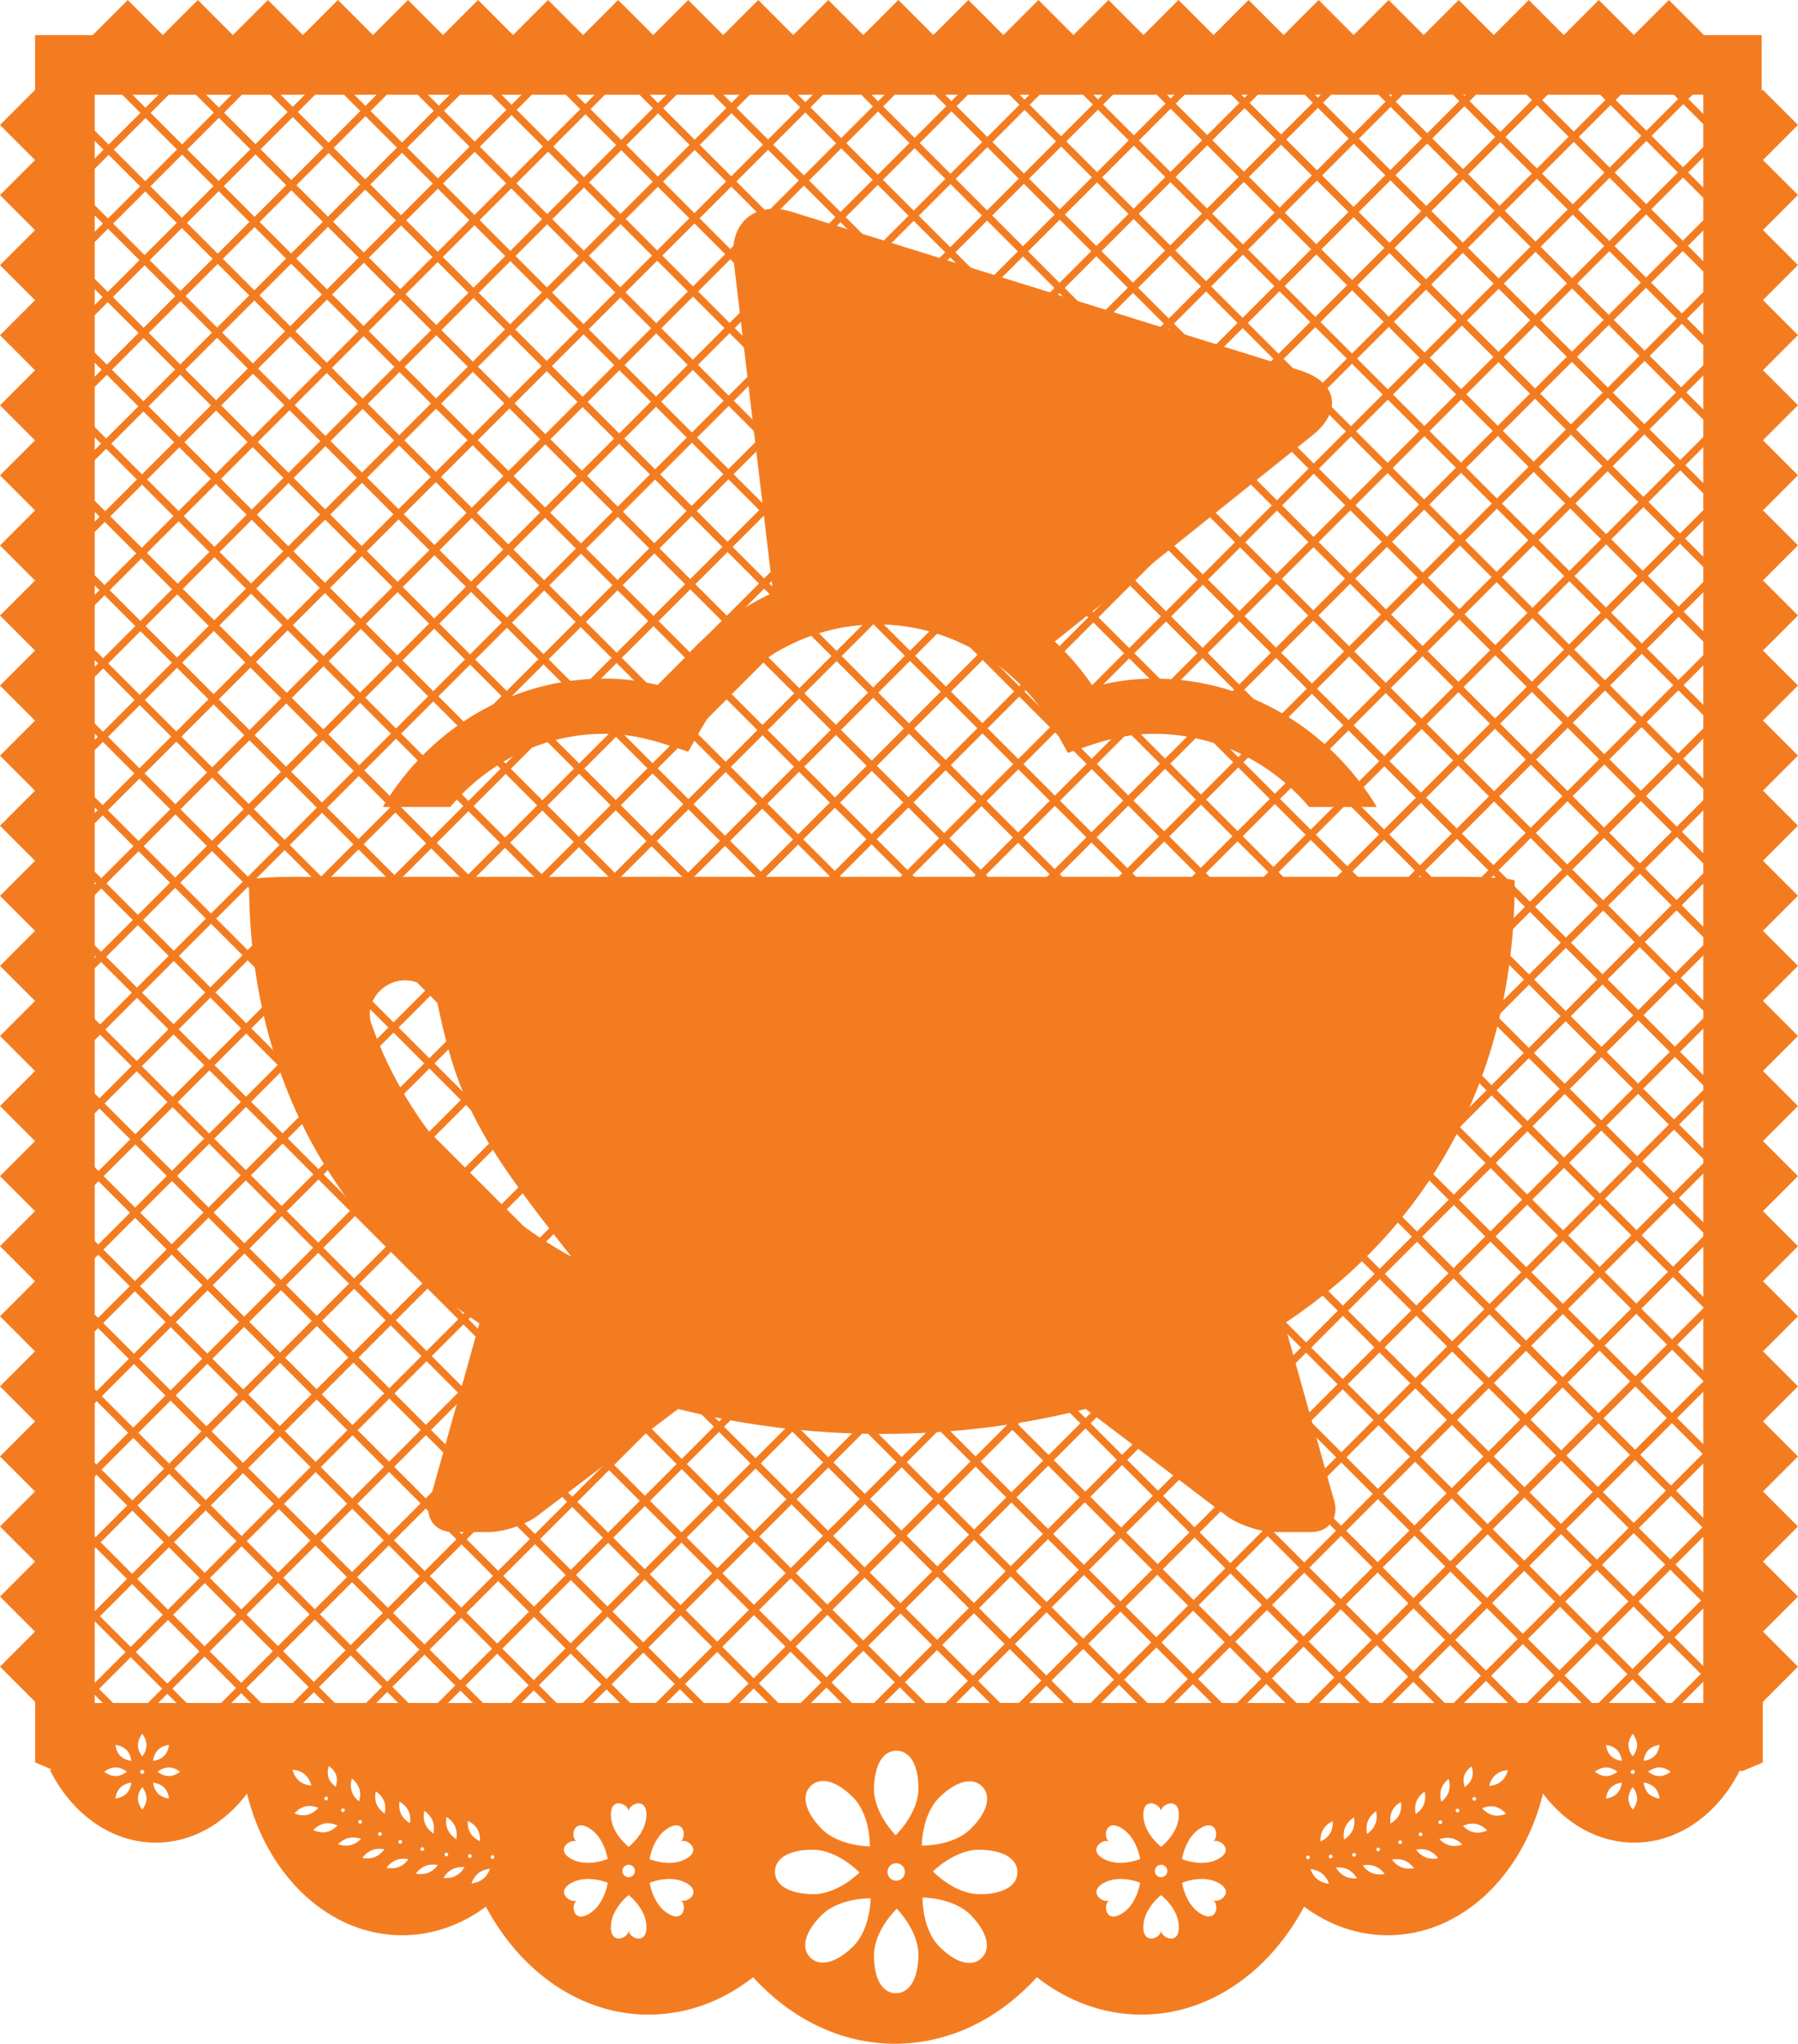
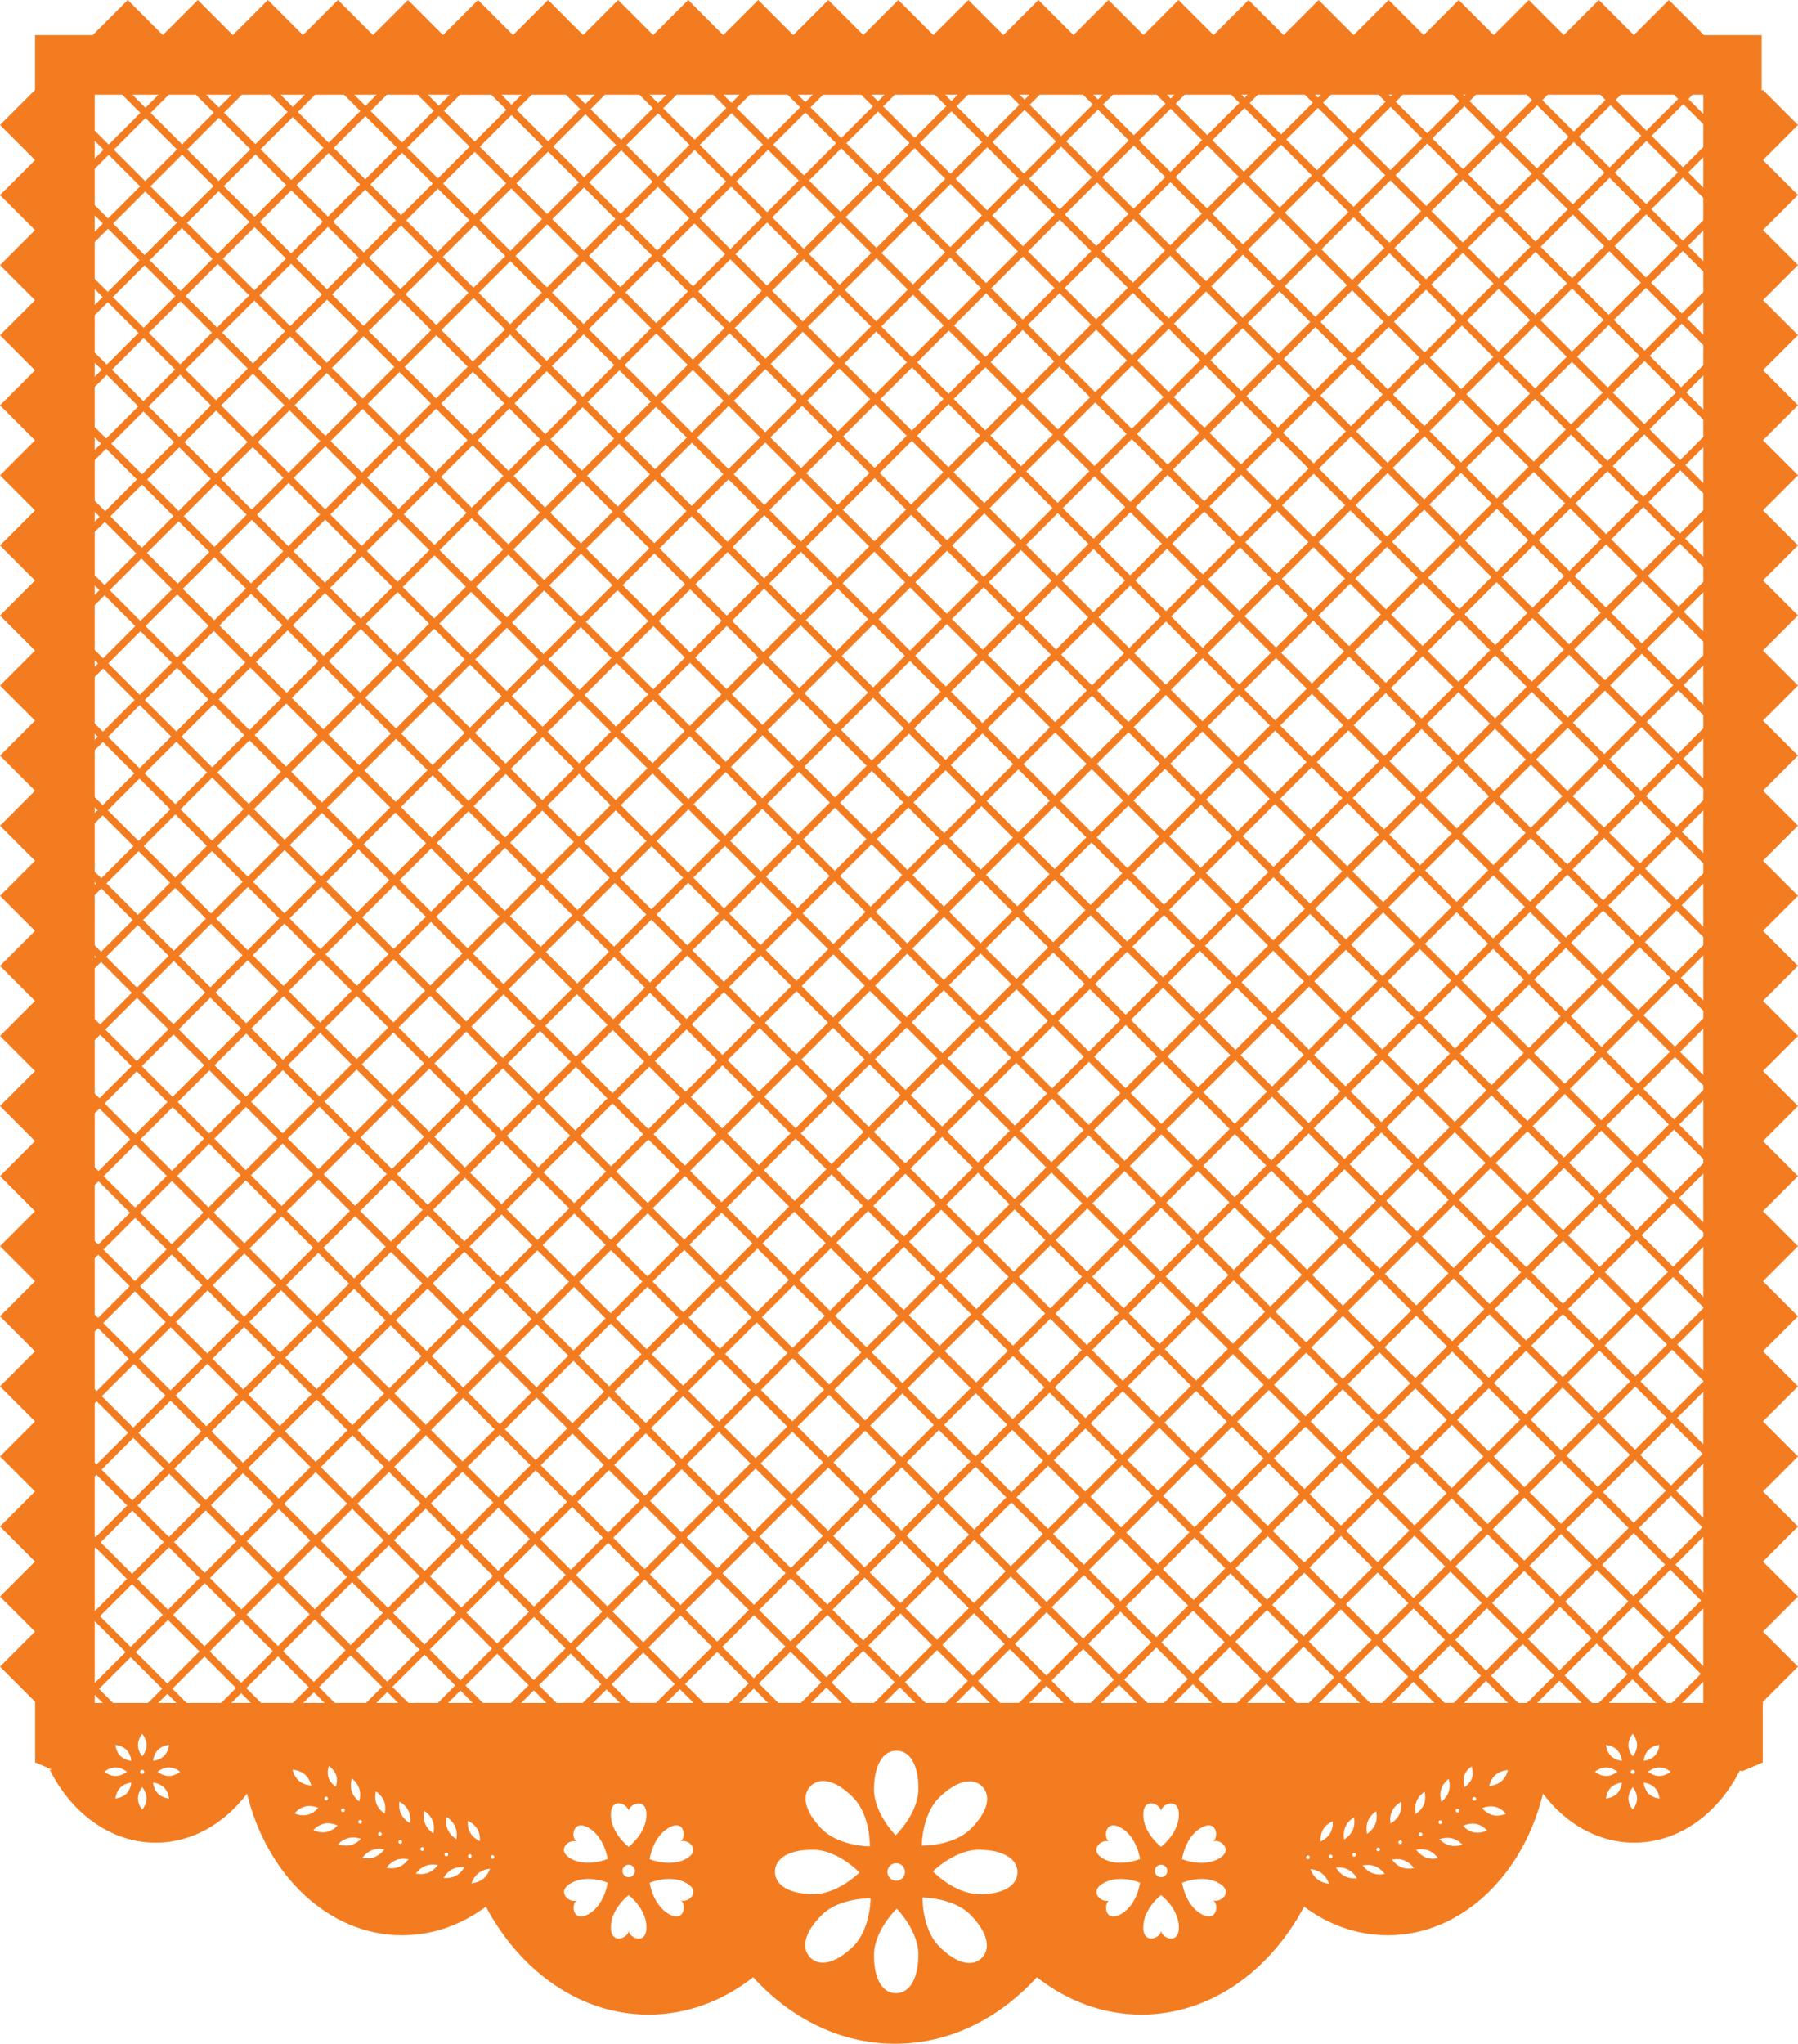
<svg xmlns="http://www.w3.org/2000/svg" version="1.1" x="0px" y="0px" width="116.255px" height="132.096px" viewBox="0 0 116.255 132.096" style="enable-background:new 0 0 116.255 132.096;" xml:space="preserve">
  <style type="text/css">
	.st0{fill:#F47C20;}
</style>
  <defs>
</defs>
  <path class="st0" d="M113.99,10.344l2.265-2.265l-2.281-2.281l-0.067,0.067V2.269h-3.731L107.906,0l-2.265,2.265L103.377,0  l-2.265,2.265L98.848,0l-2.265,2.265L94.318,0l-2.265,2.265L89.789,0l-2.265,2.265L85.26,0l-2.264,2.265L80.73,0l-2.264,2.265  L76.201,0l-2.264,2.265L71.672,0l-2.265,2.265L67.143,0l-2.265,2.265L62.614,0l-2.265,2.265L58.084,0L55.82,2.265L53.555,0  l-2.265,2.265L49.026,0l-2.265,2.265L44.497,0l-2.265,2.265L39.967,0l-2.265,2.265L35.438,0l-2.265,2.265L30.909,0l-2.265,2.265  L26.38,0l-2.265,2.265L21.85,0l-2.264,2.265L17.321,0l-2.265,2.265L12.792,0l-2.265,2.265L8.263,0L5.993,2.269H2.266v3.544L0,8.079  l2.265,2.265L0,12.608l2.265,2.265L0,17.138l2.265,2.265L0,21.667l2.265,2.265L0,26.196l2.265,2.265L0,30.725l2.265,2.265L0,35.255  l2.265,2.265L0,39.784l2.265,2.265L0,44.313l2.265,2.265L0,48.842l2.265,2.265L0,53.372l2.265,2.265L0,57.901l2.265,2.265L0,62.43  l2.265,2.265L0,66.96l2.265,2.264L0,71.489l2.265,2.265L0,76.018l2.265,2.264L0,80.547l2.265,2.265L0,85.077l2.265,2.265L0,89.606  l2.265,2.265L0,94.135L2.265,96.4L0,98.664l2.265,2.265L0,103.194l2.265,2.264L0,107.723l2.269,2.269v0.158h0.002v3.774l0.033,0.001  l1.077,0.459H3.218c1.409,2.827,3.951,4.714,6.853,4.714c2.334,0,4.435-1.222,5.901-3.171c1.288,5.295,5.291,9.157,10.031,9.157  c1.982,0,3.835-0.675,5.415-1.848c2.243,4.202,6.115,6.978,10.518,6.978c2.489,0,4.809-0.887,6.761-2.418  c2.433,2.673,5.647,4.299,9.172,4.299s6.739-1.626,9.172-4.299c1.952,1.53,4.272,2.418,6.761,2.418  c4.403,0,8.276-2.776,10.518-6.978c1.58,1.172,3.433,1.848,5.415,1.848c4.74,0,8.743-3.861,10.031-9.157  c1.466,1.949,3.567,3.171,5.901,3.171c2.877,0,5.399-1.856,6.816-4.643h0.096l0.067,0.028l1.313-0.559h0.015v-3.774h0.012v-0.158  l2.269-2.269l-2.265-2.265l2.265-2.264l-2.265-2.265l2.265-2.265l-2.265-2.265l2.265-2.264l-2.265-2.265l2.265-2.265l-2.265-2.265  l2.265-2.265l-2.265-2.265l2.265-2.265l-2.265-2.265l2.265-2.264l-2.265-2.265l2.265-2.265l-2.265-2.265l2.265-2.264l-2.265-2.265  l2.265-2.265l-2.265-2.265l2.265-2.265l-2.265-2.265l2.265-2.265l-2.265-2.265l2.265-2.265l-2.265-2.264l2.265-2.265l-2.265-2.265  l2.265-2.265l-2.265-2.264l2.265-2.265l-2.265-2.265l2.265-2.265l-2.265-2.264l2.265-2.265l-2.265-2.265l2.265-2.265l-2.265-2.264  l2.265-2.265l-2.265-2.265l2.265-2.265L113.99,10.344z M56.244,119.34c0,0-2.006,0.002-3.119-1.137  c-1.113-1.139-1.308-2.181-0.701-2.773c0.606-0.592,1.643-0.373,2.756,0.766C56.293,117.335,56.244,119.34,56.244,119.34z   M110.131,12.786v1.45l-1.325,1.324l-2.035-2.035l2.049-2.049L110.131,12.786z M109.151,11.145l0.98-0.98v1.96L109.151,11.145z   M82.656,61.113l2.048-2.049l1.989,1.988l-2.049,2.049L82.656,61.113z M84.314,63.432l-2.049,2.049l-1.989-1.988l2.049-2.049  L84.314,63.432z M82.67,56.367l2.08-2.08l2.035,2.035l-2.08,2.08L82.67,56.367z M84.374,58.733l-2.049,2.049l-2.035-2.035  l2.049-2.049L84.374,58.733z M81.995,61.113l-2.049,2.049l-2.035-2.035l2.049-2.049L81.995,61.113z M35.293,61.531l2.049-2.049  l2.035,2.035l-2.049,2.049L35.293,61.531z M36.968,63.925l-2.049,2.049l-2.035-2.035l2.049-2.049L36.968,63.925z M39.707,61.848  l1.989,1.988l-2.049,2.049l-1.988-1.988L39.707,61.848z M40.038,61.517l2.079-2.079l1.989,1.988l-2.079,2.079L40.038,61.517z   M44.437,61.757l2.035,2.035l-2.079,2.079l-2.035-2.036L44.437,61.757z M44.768,61.426l2.049-2.049l2.035,2.035l-2.049,2.049  L44.768,61.426z M49.182,61.743l1.989,1.988l-2.049,2.049l-1.988-1.988L49.182,61.743z M49.513,61.412l2.05-2.05l1.988,1.988  l-2.05,2.05L49.513,61.412z M53.883,61.681l2.035,2.035l-2.051,2.05l-2.035-2.035L53.883,61.681z M54.214,61.35l2.079-2.078  l2.034,2.035l-2.078,2.079L54.214,61.35z M58.658,61.638l2.035,2.035l-2.078,2.078l-2.035-2.035L58.658,61.638z M58.989,61.307  l2.049-2.049l2.035,2.036l-2.049,2.049L58.989,61.307z M63.404,61.624l1.989,1.988l-2.05,2.049l-1.988-1.988L63.404,61.624z   M63.735,61.293l2.049-2.049l1.989,1.988l-2.049,2.049L63.735,61.293z M68.103,61.563l2.035,2.035l-2.049,2.049l-2.035-2.035  L68.103,61.563z M68.435,61.232l2.078-2.079l2.035,2.035l-2.079,2.079L68.435,61.232z M72.879,61.519l1.989,1.989l-2.079,2.079  L70.8,63.598L72.879,61.519z M73.21,61.189l2.05-2.05l1.989,1.989l-2.05,2.05L73.21,61.189z M77.58,61.458l2.034,2.035l-2.05,2.05  l-2.035-2.035L77.58,61.458z M77.58,60.796l-1.989-1.989l2.049-2.049l1.988,1.989L77.58,60.796z M75.26,58.477l-2.035-2.035  l2.05-2.049l2.035,2.035L75.26,58.477z M74.929,58.808l-2.05,2.05l-2.035-2.035l2.05-2.05L74.929,58.808z M70.513,58.492  l-1.989-1.988l2.051-2.05l1.989,1.988L70.513,58.492z M70.182,58.823l-2.079,2.079l-1.988-1.988l2.078-2.078L70.182,58.823z   M65.785,58.582l-2.035-2.035l2.079-2.079l2.035,2.035L65.785,58.582z M65.453,58.913l-2.049,2.049l-2.035-2.035l2.049-2.049  L65.453,58.913z M61.038,58.596l-2.035-2.035l2.049-2.049l2.035,2.035L61.038,58.596z M60.707,58.927l-2.049,2.049l-2.035-2.035  l2.049-2.049L60.707,58.927z M56.293,58.61l-1.988-1.989l2.049-2.049l1.988,1.988L56.293,58.61z M55.961,58.941l-2.078,2.079  l-1.989-1.989l2.079-2.078L55.961,58.941z M51.564,58.7l-2.035-2.035l2.078-2.078l2.035,2.035L51.564,58.7z M51.233,59.031  l-2.05,2.051l-2.035-2.035l2.05-2.05L51.233,59.031z M46.816,58.716l-1.989-1.989l2.05-2.051l1.988,1.989L46.816,58.716z   M46.485,59.047l-2.049,2.049l-1.988-1.989l2.048-2.049L46.485,59.047z M42.118,58.776l-2.035-2.035l2.049-2.049l2.035,2.035  L42.118,58.776z M41.786,59.107l-2.079,2.079l-2.035-2.035l2.08-2.079L41.786,59.107z M37.342,58.82l-1.988-1.989l2.079-2.079  l1.989,1.988L37.342,58.82z M37.011,59.151L34.962,61.2l-1.988-1.989l2.049-2.049L37.011,59.151z M32.642,58.88l-2.035-2.034  l2.049-2.049l2.035,2.035L32.642,58.88z M34.602,61.56l-2.049,2.049l-1.988-1.989l2.049-2.049L34.602,61.56z M34.588,66.306  l-2.08,2.08l-2.035-2.035l2.08-2.08L34.588,66.306z M34.919,66.636l1.988,1.988l-2.08,2.08l-1.989-1.989L34.919,66.636z   M35.25,66.306l2.049-2.049l1.988,1.988l-2.049,2.049L35.25,66.306z M39.618,66.576l2.035,2.035l-2.049,2.049l-2.035-2.035  L39.618,66.576z M39.978,66.216l2.049-2.049l2.035,2.035l-2.049,2.049L39.978,66.216z M44.393,66.533l1.988,1.988l-2.049,2.049  l-1.988-1.988L44.393,66.533z M44.724,66.202l2.079-2.08l1.988,1.989l-2.079,2.079L44.724,66.202z M49.122,66.442l2.035,2.035  l-2.079,2.079l-2.035-2.035L49.122,66.442z M49.453,66.111l2.049-2.049l2.035,2.035l-2.049,2.049L49.453,66.111z M53.867,66.428  l2.036,2.035l-2.049,2.049l-2.035-2.035L53.867,66.428z M54.198,66.097l2.05-2.05l2.035,2.035l-2.05,2.051L54.198,66.097z   M58.615,66.413l1.988,1.988l-2.05,2.05l-1.989-1.989L58.615,66.413z M58.946,66.082l2.079-2.078l1.988,1.989l-2.078,2.078  L58.946,66.082z M63.343,66.323l2.035,2.035L63.3,70.436l-2.035-2.034L63.343,66.323z M63.674,65.992l2.049-2.049l2.034,2.035  l-2.049,2.049L63.674,65.992z M68.089,66.309l1.989,1.989l-2.049,2.049l-1.988-1.988L68.089,66.309z M68.42,65.978l2.049-2.049  l1.989,1.989l-2.049,2.049L68.42,65.978z M72.789,66.249l2.035,2.035l-2.049,2.049l-2.035-2.035L72.789,66.249z M73.12,65.918  l2.079-2.079l2.035,2.035l-2.078,2.079L73.12,65.918z M77.564,66.205l1.988,1.988l-2.078,2.078l-1.988-1.988L77.564,66.205z   M77.895,65.874l2.05-2.05l1.988,1.989l-2.05,2.05L77.895,65.874z M82.265,66.143l2.035,2.035l-2.05,2.05l-2.035-2.035  L82.265,66.143z M82.596,65.812l2.049-2.049l2.035,2.035l-2.049,2.049L82.596,65.812z M87.011,66.129l2.035,2.035l-2.049,2.049  l-2.035-2.035L87.011,66.129z M84.976,63.432l2.049-2.049l2.035,2.035l-2.049,2.049L84.976,63.432z M85.037,58.733l2.079-2.08  l1.988,1.989l-2.08,2.08L85.037,58.733z M85.081,53.956l2.049-2.049l2.035,2.035l-2.049,2.049L85.081,53.956z M84.75,53.626  l-1.989-1.989l2.049-2.049l1.989,1.989L84.75,53.626z M84.419,53.956l-2.08,2.08l-1.988-1.989l2.08-2.08L84.419,53.956z   M82.009,56.367l-2.049,2.049l-1.989-1.989l2.049-2.049L82.009,56.367z M77.64,56.096l-2.035-2.035l2.049-2.049l2.035,2.035  L77.64,56.096z M75.275,53.731l-1.989-1.988l2.049-2.049l1.988,1.989L75.275,53.731z M74.944,54.062l-2.049,2.049l-1.988-1.989  l2.049-2.049L74.944,54.062z M70.575,53.791l-2.035-2.035l2.049-2.049l2.035,2.035L70.575,53.791z M70.244,54.122l-2.05,2.05  l-2.035-2.035l2.05-2.05L70.244,54.122z M65.828,53.807l-2.035-2.035l2.05-2.05l2.035,2.035L65.828,53.807z M65.497,54.137  l-2.078,2.079l-2.035-2.035l2.078-2.079L65.497,54.137z M61.052,53.85l-1.988-1.988l2.078-2.079l1.988,1.988L61.052,53.85z   M60.722,54.181l-2.049,2.049l-1.988-1.988l2.049-2.049L60.722,54.181z M56.353,53.911l-2.035-2.035l2.049-2.049l2.035,2.035  L56.353,53.911z M56.022,54.241l-2.049,2.049l-2.036-2.035l2.049-2.049L56.022,54.241z M51.607,53.925l-1.989-1.989l2.049-2.049  l1.989,1.988L51.607,53.925z M51.276,54.256l-2.078,2.079l-1.989-1.988l2.079-2.078L51.276,54.256z M46.878,54.015l-2.035-2.035  l2.078-2.079l2.035,2.035L46.878,54.015z M46.547,54.346l-2.051,2.05l-2.035-2.035l2.05-2.051L46.547,54.346z M42.131,54.03  l-1.989-1.988l2.051-2.05l1.988,1.989L42.131,54.03z M41.8,54.361l-2.048,2.049l-1.989-1.989l2.049-2.049L41.8,54.361z   M37.432,54.091l-2.035-2.035l2.049-2.049l2.035,2.035L37.432,54.091z M37.101,54.421L35.022,56.5l-2.035-2.035l2.079-2.079  L37.101,54.421z M32.656,54.135L30.621,52.1L32.7,50.02l2.035,2.035L32.656,54.135z M32.325,54.466l-2.049,2.049l-2.035-2.035  l2.049-2.049L32.325,54.466z M32.283,59.24l-2.049,2.049l-2.035-2.035l2.049-2.049L32.283,59.24z M32.222,63.94l-2.08,2.08  l-1.989-1.989l2.08-2.079L32.222,63.94z M32.177,68.716l-2.049,2.049l-2.035-2.035l2.049-2.049L32.177,68.716z M32.117,73.415  l-2.049,2.049l-1.988-1.988l2.049-2.049L32.117,73.415z M30.459,71.096l2.049-2.049l1.989,1.989l-2.049,2.049L30.459,71.096z   M34.828,71.366l2.035,2.035l-2.049,2.049l-2.035-2.035L34.828,71.366z M35.158,71.036l2.08-2.08l2.035,2.035l-2.08,2.08  L35.158,71.036z M39.604,71.321l1.988,1.989l-2.08,2.08l-1.988-1.988L39.604,71.321z M39.935,70.991l2.049-2.049l1.989,1.988  l-2.049,2.049L39.935,70.991z M44.303,71.261l2.035,2.035l-2.049,2.049l-2.035-2.035L44.303,71.261z M44.663,70.901l2.049-2.049  l2.035,2.035l-2.049,2.049L44.663,70.901z M49.078,71.218l2.035,2.035l-2.049,2.049l-2.035-2.035L49.078,71.218z M49.409,70.887  l2.079-2.079l2.035,2.035l-2.079,2.079L49.409,70.887z M53.854,71.174l1.989,1.988l-2.079,2.08l-1.988-1.989L53.854,71.174z   M54.185,70.843l2.049-2.049l1.988,1.989l-2.049,2.049L54.185,70.843z M58.553,71.114l2.035,2.035l-2.049,2.049l-2.035-2.035  L58.553,71.114z M58.884,70.783l2.05-2.051l2.035,2.035l-2.051,2.05L58.884,70.783z M63.3,71.099l1.989,1.989l-2.05,2.05  l-1.989-1.989L63.3,71.099z M63.631,70.768l2.078-2.079l1.989,1.989l-2.078,2.079L63.631,70.768z M68.029,71.009l2.035,2.035  l-2.078,2.079l-2.035-2.035L68.029,71.009z M68.36,70.678l2.049-2.049l2.035,2.035l-2.049,2.049L68.36,70.678z M72.775,70.994  l1.989,1.988l-2.049,2.049l-1.989-1.988L72.775,70.994z M73.106,70.663l2.049-2.049l1.988,1.988l-2.049,2.049L73.106,70.663z   M77.475,70.934l2.035,2.035l-2.049,2.049l-2.035-2.035L77.475,70.934z M77.805,70.603l2.079-2.079l2.035,2.035l-2.079,2.078  L77.805,70.603z M82.25,70.89l2.035,2.035l-2.079,2.079l-2.035-2.035L82.25,70.89z M82.581,70.559l2.05-2.05l2.035,2.035l-2.05,2.05  L82.581,70.559z M86.997,70.875l1.988,1.988l-2.05,2.05l-1.989-1.989L86.997,70.875z M87.328,70.544l2.049-2.049l1.988,1.988  l-2.049,2.049L87.328,70.544z M87.342,65.798l2.049-2.049l2.035,2.035l-2.048,2.049L87.342,65.798z M87.355,61.052l2.079-2.08  l2.035,2.035l-2.08,2.08L87.355,61.052z M87.447,56.322l2.049-2.049l1.988,1.989l-2.049,2.049L87.447,56.322z M87.461,51.577  l2.049-2.049l2.035,2.035l-2.049,2.049L87.461,51.577z M87.13,51.246l-1.988-1.989l2.049-2.049l1.989,1.989L87.13,51.246z   M84.81,48.926l-2.035-2.035l2.049-2.049l2.035,2.035L84.81,48.926z M84.48,49.257l-2.049,2.049l-2.035-2.035l2.049-2.049  L84.48,49.257z M82.099,51.637l-2.079,2.079l-2.035-2.035l2.08-2.08L82.099,51.637z M77.654,51.351l-1.988-1.989l2.079-2.08  l1.989,1.989L77.654,51.351z M75.335,49.032L73.3,46.996l2.079-2.08l2.035,2.035L75.335,49.032z M75.004,49.362l-2.049,2.049  l-2.035-2.035l2.049-2.049L75.004,49.362z M70.589,49.045l-2.035-2.035l2.049-2.048l2.035,2.034L70.589,49.045z M70.258,49.376  l-2.049,2.049l-2.035-2.035l2.049-2.049L70.258,49.376z M65.843,49.059l-1.989-1.988l2.049-2.049l1.989,1.988L65.843,49.059z   M65.512,49.39l-2.05,2.05l-1.989-1.988l2.051-2.05L65.512,49.39z M61.143,49.121l-2.036-2.035l2.05-2.05l2.035,2.035L61.143,49.121  z M60.812,49.452l-2.079,2.079l-2.035-2.035l2.079-2.079L60.812,49.452z M56.367,49.165l-1.989-1.988l2.078-2.079l1.988,1.988  L56.367,49.165z M56.036,49.496l-2.049,2.049l-1.988-1.988l2.049-2.049L56.036,49.496z M51.668,49.225l-2.035-2.035l2.049-2.049  l2.035,2.035L51.668,49.225z M51.337,49.556l-2.049,2.049l-2.035-2.034l2.049-2.049L51.337,49.556z M46.922,49.24l-1.989-1.989  l2.049-2.049l1.989,1.988L46.922,49.24z M46.591,49.571l-2.078,2.078l-1.989-1.989l2.078-2.078L46.591,49.571z M42.193,49.33  l-2.035-2.035l2.079-2.078l2.035,2.035L42.193,49.33z M41.862,49.66l-2.05,2.05l-2.035-2.035l2.051-2.05L41.862,49.66z   M37.446,49.345l-2.035-2.035l2.051-2.05l2.035,2.035L37.446,49.345z M37.115,49.676l-2.049,2.049l-2.035-2.035l2.049-2.049  L37.115,49.676z M32.7,49.359l-1.988-1.988l2.048-2.049l1.989,1.988L32.7,49.359z M32.369,49.69l-2.079,2.079l-1.988-1.989  l2.079-2.079L32.369,49.69z M27.971,49.449l-2.035-2.035l2.079-2.079l2.035,2.035L27.971,49.449z M29.96,52.1l-2.049,2.049  l-1.988-1.989l2.049-2.049L29.96,52.1z M29.917,56.874l-2.049,2.049l-2.035-2.035l2.049-2.049L29.917,56.874z M29.903,61.62  l-2.08,2.08l-2.035-2.035l2.08-2.08L29.903,61.62z M29.811,66.35l-2.049,2.049l-1.989-1.988l2.049-2.049L29.811,66.35z   M29.797,71.096l-2.049,2.05l-2.035-2.035l2.049-2.049L29.797,71.096z M29.736,75.795l-2.078,2.078l-1.988-1.988l2.078-2.079  L29.736,75.795z M30.067,76.126l2.035,2.035l-2.078,2.078l-2.035-2.035L30.067,76.126z M30.398,75.795l2.049-2.049l2.035,2.035  l-2.049,2.049L30.398,75.795z M34.813,76.112l1.989,1.988l-2.049,2.049l-1.988-1.988L34.813,76.112z M35.144,75.781l2.049-2.049  l1.988,1.988l-2.049,2.049L35.144,75.781z M39.513,76.052l2.035,2.035l-2.049,2.049l-2.035-2.035L39.513,76.052z M39.844,75.72  l2.08-2.08l2.035,2.035l-2.079,2.08L39.844,75.72z M44.289,76.007l2.035,2.035l-2.08,2.08l-2.035-2.035L44.289,76.007z   M44.62,75.676l2.049-2.049l2.035,2.035l-2.049,2.049L44.62,75.676z M49.035,75.993l1.988,1.988l-2.049,2.049l-1.988-1.988  L49.035,75.993z M49.395,75.633l2.049-2.049l1.989,1.988l-2.049,2.049L49.395,75.633z M53.763,75.904l2.035,2.035l-2.049,2.049  l-2.035-2.035L53.763,75.904z M54.094,75.573l2.079-2.079l2.035,2.035l-2.079,2.079L54.094,75.573z M58.539,75.859l1.989,1.989  l-2.079,2.079l-1.989-1.989L58.539,75.859z M58.87,75.529l2.049-2.049l1.989,1.989l-2.049,2.049L58.87,75.529z M63.239,75.799  l2.035,2.035l-2.049,2.049l-2.034-2.035L63.239,75.799z M63.569,75.468l2.05-2.05l2.035,2.035l-2.05,2.05L63.569,75.468z   M67.986,75.784l1.988,1.988l-2.05,2.051l-1.989-1.989L67.986,75.784z M68.316,75.453l2.079-2.078l1.988,1.988l-2.078,2.079  L68.316,75.453z M72.714,75.694l2.035,2.035l-2.078,2.079l-2.035-2.036L72.714,75.694z M73.045,75.363l2.049-2.049l2.035,2.035  l-2.049,2.049L73.045,75.363z M77.46,75.68l2.035,2.035l-2.049,2.049l-2.035-2.035L77.46,75.68z M77.791,75.349L79.84,73.3  l2.035,2.035l-2.049,2.049L77.791,75.349z M82.206,75.666l1.989,1.988l-2.049,2.049l-1.989-1.988L82.206,75.666z M82.537,75.334  l2.078-2.078l1.988,1.989l-2.078,2.078L82.537,75.334z M86.935,75.575l2.035,2.035l-2.078,2.078l-2.035-2.035L86.935,75.575z   M87.266,75.245l2.05-2.05l2.035,2.035l-2.05,2.05L87.266,75.245z M91.682,75.56l1.988,1.989l-2.05,2.05l-1.988-1.989L91.682,75.56z   M89.647,72.863l2.049-2.049l2.035,2.035l-2.049,2.049L89.647,72.863z M89.707,68.164l2.049-2.049l1.988,1.988l-2.049,2.049  L89.707,68.164z M89.722,63.418l2.08-2.08l2.035,2.035l-2.08,2.08L89.722,63.418z M89.766,58.642l2.049-2.049l2.035,2.035  l-2.049,2.049L89.766,58.642z M89.827,53.942l2.049-2.049l1.989,1.988l-2.049,2.049L89.827,53.942z M89.841,49.196l2.08-2.08  l2.035,2.035l-2.08,2.08L89.841,49.196z M89.932,44.466l2.049-2.049l1.989,1.989l-2.049,2.049L89.932,44.466z M91.59,46.786  l-2.08,2.08l-1.989-1.989l2.08-2.08L91.59,46.786z M87.19,46.546l-2.035-2.035l2.08-2.08l2.035,2.035L87.19,46.546z M84.825,44.18  l-1.988-1.988l2.08-2.08l1.988,1.989L84.825,44.18z M84.494,44.511l-2.05,2.049l-1.988-1.988l2.049-2.049L84.494,44.511z   M82.114,46.891l-2.049,2.049l-1.989-1.988l2.049-2.049L82.114,46.891z M77.745,46.621l-2.035-2.035l2.049-2.049l2.035,2.035  L77.745,46.621z M75.379,44.255l-2.035-2.035l2.049-2.049l2.035,2.035L75.379,44.255z M75.048,44.586l-2.08,2.08l-2.034-2.035  l2.079-2.08L75.048,44.586z M70.603,44.3l-1.989-1.988l2.08-2.08l1.988,1.988L70.603,44.3z M70.272,44.631l-2.049,2.049  l-1.988-1.989l2.049-2.048L70.272,44.631z M65.904,44.36l-2.035-2.035l2.049-2.049l2.035,2.035L65.904,44.36z M65.573,44.691  l-2.049,2.049l-2.035-2.035l2.049-2.049L65.573,44.691z M61.158,44.374l-1.988-1.989l2.049-2.049l1.988,1.988L61.158,44.374z   M60.827,44.705l-2.05,2.051l-1.989-1.989l2.05-2.05L60.827,44.705z M56.457,44.436l-2.035-2.035l2.05-2.05l2.035,2.035  L56.457,44.436z M56.126,44.767l-2.079,2.079l-2.035-2.035l2.079-2.079L56.126,44.767z M51.682,44.48l-1.988-1.989l2.078-2.079  l1.989,1.989L51.682,44.48z M51.351,44.81l-2.049,2.049l-1.989-1.988l2.049-2.049L51.351,44.81z M46.982,44.54l-2.035-2.035  l2.049-2.049l2.035,2.035L46.982,44.54z M46.651,44.871l-2.049,2.049l-2.035-2.035l2.049-2.049L46.651,44.871z M42.237,44.554  l-2.035-2.035l2.049-2.049l2.035,2.035L42.237,44.554z M41.906,44.885l-2.078,2.079l-2.035-2.035l2.078-2.078L41.906,44.885z   M37.461,44.598l-1.988-1.989l2.078-2.078l1.989,1.988L37.461,44.598z M37.13,44.929l-2.05,2.05l-1.988-1.989l2.05-2.05  L37.13,44.929z M32.76,44.66l-2.035-2.035l2.05-2.05l2.035,2.035L32.76,44.66z M32.43,44.99l-2.049,2.049l-2.035-2.035l2.049-2.049  L32.43,44.99z M28.015,44.673l-1.989-1.989l2.049-2.049l1.989,1.989L28.015,44.673z M27.684,45.004l-2.079,2.079l-1.989-1.989  l2.079-2.079L27.684,45.004z M27.64,49.78l-2.049,2.049l-2.035-2.035l2.049-2.049L27.64,49.78z M27.551,54.508l-2.049,2.049  l-1.989-1.988l2.049-2.049L27.551,54.508z M27.537,59.254l-2.08,2.08l-2.035-2.035l2.08-2.08L27.537,59.254z M27.492,64.031  l-2.049,2.049l-2.035-2.035l2.049-2.049L27.492,64.031z M27.431,68.73l-2.049,2.049l-1.989-1.989l2.05-2.049L27.431,68.73z   M27.417,73.476l-2.078,2.079l-2.035-2.035l2.078-2.078L27.417,73.476z M27.327,78.205l-2.051,2.05l-1.988-1.988l2.05-2.051  L27.327,78.205z M27.312,82.952l-2.049,2.049l-2.035-2.035l2.049-2.049L27.312,82.952z M25.608,80.586l2.05-2.05l2.035,2.035  l-2.05,2.05L25.608,80.586z M30.024,80.902l1.988,1.988l-2.05,2.05l-1.988-1.988L30.024,80.902z M30.355,80.571l2.078-2.079  l1.988,1.989l-2.078,2.078L30.355,80.571z M34.753,80.812l2.035,2.035l-2.078,2.078l-2.035-2.035L34.753,80.812z M35.083,80.481  l2.049-2.049l2.035,2.035l-2.049,2.049L35.083,80.481z M39.499,80.797l2.035,2.035l-2.049,2.049l-2.035-2.035L39.499,80.797z   M39.83,80.466l2.049-2.049l2.035,2.035l-2.049,2.049L39.83,80.466z M44.245,80.784l1.988,1.988l-2.049,2.049l-1.988-1.989  L44.245,80.784z M44.576,80.452l2.08-2.079l1.989,1.988l-2.08,2.08L44.576,80.452z M48.975,80.692l2.035,2.035l-2.08,2.08  l-2.035-2.035L48.975,80.692z M49.306,80.361l2.049-2.049l2.035,2.035l-2.049,2.049L49.306,80.361z M53.72,80.678l1.988,1.988  l-2.049,2.049l-1.989-1.989L53.72,80.678z M54.08,80.318l2.049-2.049l1.989,1.988l-2.049,2.049L54.08,80.318z M58.449,80.589  l2.035,2.035l-2.049,2.049L56.4,82.638L58.449,80.589z M58.78,80.258l2.079-2.079l2.035,2.035l-2.079,2.079L58.78,80.258z   M63.224,80.545l1.989,1.988l-2.079,2.079l-1.988-1.989L63.224,80.545z M63.556,80.214l2.049-2.049l1.988,1.988l-2.049,2.049  L63.556,80.214z M67.924,80.484l2.035,2.035l-2.049,2.049l-2.035-2.035L67.924,80.484z M68.254,80.153l2.05-2.05l2.035,2.035  l-2.05,2.051L68.254,80.153z M72.671,80.469l2.035,2.035l-2.05,2.05l-2.035-2.035L72.671,80.469z M73.002,80.138l2.078-2.078  l2.035,2.035l-2.078,2.078L73.002,80.138z M77.446,80.426l1.988,1.988l-2.078,2.078l-1.989-1.988L77.446,80.426z M77.777,80.095  l2.049-2.049l1.989,1.989l-2.049,2.049L77.777,80.095z M82.146,80.365l2.035,2.035l-2.049,2.049l-2.035-2.035L82.146,80.365z   M82.476,80.034l2.049-2.049l2.035,2.035l-2.049,2.049L82.476,80.034z M86.891,80.351l1.988,1.988l-2.049,2.049L84.842,82.4  L86.891,80.351z M87.222,80.02l2.078-2.078l1.989,1.988l-2.079,2.079L87.222,80.02z M91.62,80.261l2.035,2.035l-2.078,2.079  l-2.035-2.035L91.62,80.261z M91.951,79.93l2.05-2.05l2.035,2.035l-2.05,2.05L91.951,79.93z M92.013,75.229l2.049-2.049l1.989,1.988  l-2.049,2.049L92.013,75.229z M92.027,70.483l2.049-2.049l2.035,2.035l-2.049,2.049L92.027,70.483z M92.087,65.784l2.08-2.079  l1.989,1.988l-2.079,2.08L92.087,65.784z M92.132,61.008l2.049-2.049l2.035,2.035l-2.049,2.049L92.132,61.008z M92.146,56.262  l2.049-2.049l2.035,2.035l-2.049,2.049L92.146,56.262z M92.207,51.562l2.08-2.08l1.988,1.988l-2.08,2.08L92.207,51.562z   M92.252,46.786l2.049-2.049l2.035,2.035l-2.049,2.049L92.252,46.786z M92.312,42.086l2.049-2.049l1.989,1.989l-2.049,2.049  L92.312,42.086z M92.326,37.341l2.078-2.079l2.035,2.035l-2.079,2.079L92.326,37.341z M94.03,39.706l-2.049,2.049l-2.034-2.035  l2.049-2.049L94.03,39.706z M91.651,42.086l-2.049,2.049L87.567,42.1l2.049-2.049L91.651,42.086z M87.236,41.769l-1.988-1.988  l2.049-2.049l1.988,1.988L87.236,41.769z M84.917,39.45l-2.035-2.035l2.049-2.049l2.035,2.035L84.917,39.45z M84.586,39.781  l-2.08,2.08l-2.035-2.035l2.08-2.08L84.586,39.781z M82.174,42.192l-2.049,2.049l-2.035-2.035l2.049-2.049L82.174,42.192z   M77.759,41.875l-2.035-2.035l2.049-2.049l2.035,2.035L77.759,41.875z M75.393,39.509l-1.988-1.988l2.049-2.049l1.988,1.988  L75.393,39.509z M75.063,39.84l-2.049,2.049l-1.989-1.988l2.049-2.049L75.063,39.84z M70.694,39.57l-2.035-2.035l2.049-2.049  l2.035,2.035L70.694,39.57z M70.363,39.901l-2.08,2.08l-2.035-2.035l2.08-2.08L70.363,39.901z M65.918,39.614l-1.989-1.988  l2.08-2.08l1.988,1.989L65.918,39.614z M65.587,39.945l-2.049,2.049l-1.988-1.988l2.049-2.049L65.587,39.945z M61.219,39.675  l-2.035-2.035l2.049-2.049l2.035,2.035L61.219,39.675z M60.888,40.006l-2.049,2.049l-2.035-2.035l2.049-2.049L60.888,40.006z   M56.473,39.689L54.484,37.7l2.049-2.049l1.988,1.989L56.473,39.689z M56.142,40.02l-2.05,2.05l-1.989-1.989l2.05-2.05L56.142,40.02  z M51.772,39.751l-2.035-2.035l2.05-2.05l2.035,2.035L51.772,39.751z M51.441,40.082l-2.078,2.078l-2.035-2.035l2.079-2.078  L51.441,40.082z M46.997,39.794l-2.035-2.035l2.079-2.079l2.035,2.035L46.997,39.794z M46.666,40.125l-2.049,2.049l-2.035-2.035  l2.049-2.049L46.666,40.125z M42.251,39.808l-1.989-1.988l2.049-2.049l1.988,1.989L42.251,39.808z M41.92,40.139l-2.049,2.049  L37.882,40.2l2.049-2.049L41.92,40.139z M37.551,39.869l-2.035-2.035l2.049-2.049L39.6,37.82L37.551,39.869z M37.22,40.2  l-2.079,2.078l-2.035-2.035l2.079-2.079L37.22,40.2z M32.776,39.913l-1.989-1.989l2.079-2.079l1.989,1.989L32.776,39.913z   M32.445,40.243l-2.051,2.051l-1.989-1.989l2.051-2.05L32.445,40.243z M28.075,39.974l-2.035-2.035l2.05-2.05l2.035,2.035  L28.075,39.974z M27.744,40.305l-2.049,2.049l-2.035-2.035l2.049-2.049L27.744,40.305z M23.33,39.988L21.341,38l2.049-2.049  l1.989,1.988L23.33,39.988z M25.365,42.685l-2.079,2.079l-2.035-2.035l2.079-2.079L25.365,42.685z M25.274,47.414l-2.049,2.049  l-1.989-1.989l2.049-2.049L25.274,47.414z M25.231,52.189l-2.049,2.049l-2.035-2.035l2.049-2.049L25.231,52.189z M25.171,56.888  l-2.08,2.08l-1.989-1.988l2.08-2.08L25.171,56.888z M25.126,61.665l-2.049,2.049l-2.035-2.035l2.049-2.049L25.126,61.665z   M25.112,66.411l-2.049,2.049l-2.035-2.035l2.049-2.049L25.112,66.411z M25.051,71.11l-2.078,2.078L20.984,71.2l2.078-2.078  L25.051,71.11z M25.008,75.886l-2.05,2.05l-2.035-2.035l2.05-2.051L25.008,75.886z M24.946,80.586l-2.049,2.049l-1.989-1.988  l2.049-2.049L24.946,80.586z M24.932,85.332l-2.078,2.079l-2.035-2.035l2.079-2.078L24.932,85.332z M25.263,85.663l1.988,1.988  l-2.078,2.079l-1.989-1.989L25.263,85.663z M25.594,85.332l2.049-2.049l1.989,1.988l-2.049,2.049L25.594,85.332z M29.962,85.602  l2.035,2.035l-2.049,2.049l-2.035-2.035L29.962,85.602z M30.293,85.271l2.051-2.05l2.035,2.035l-2.05,2.05L30.293,85.271z   M34.709,85.587l2.035,2.035l-2.05,2.05l-2.035-2.035L34.709,85.587z M35.04,85.256l2.078-2.079l2.035,2.036l-2.078,2.078  L35.04,85.256z M39.485,85.544l1.988,1.988l-2.078,2.078l-1.988-1.988L39.485,85.544z M39.815,85.213l2.05-2.05l1.988,1.989  l-2.049,2.049L39.815,85.213z M44.184,85.483l2.035,2.035l-2.049,2.049l-2.035-2.035L44.184,85.483z M44.515,85.152l2.049-2.049  l2.035,2.035l-2.049,2.049L44.515,85.152z M48.93,85.469l1.989,1.988l-2.049,2.049l-1.989-1.989L48.93,85.469z M49.261,85.138  l2.08-2.08l1.989,1.989l-2.08,2.08L49.261,85.138z M53.66,85.378l2.035,2.035l-2.079,2.08l-2.035-2.035L53.66,85.378z   M53.991,85.047l2.049-2.049l2.035,2.035l-2.049,2.05L53.991,85.047z M58.406,85.363l1.988,1.988l-2.049,2.049l-1.988-1.988  L58.406,85.363z M58.765,85.004l2.049-2.049l1.988,1.988l-2.049,2.049L58.765,85.004z M63.134,85.274l2.035,2.035l-2.049,2.049  l-2.035-2.035L63.134,85.274z M63.465,84.943l2.079-2.079l2.035,2.035L65.5,86.978L63.465,84.943z M67.91,85.23l2.035,2.035  l-2.079,2.079l-2.035-2.035L67.91,85.23z M68.241,84.899l2.049-2.049l2.035,2.035l-2.049,2.049L68.241,84.899z M72.655,85.216  l1.989,1.989l-2.049,2.049l-1.988-1.989L72.655,85.216z M72.986,84.885l2.051-2.05l1.988,1.988l-2.05,2.05L72.986,84.885z   M77.356,85.154l2.035,2.035l-2.05,2.051l-2.035-2.035L77.356,85.154z M77.687,84.823l2.078-2.079L81.8,84.78l-2.078,2.078  L77.687,84.823z M82.131,85.111l1.989,1.989l-2.078,2.078l-1.988-1.989L82.131,85.111z M82.462,84.78l2.049-2.049l1.988,1.989  l-2.049,2.049L82.462,84.78z M86.831,85.051l2.035,2.035l-2.049,2.049l-2.035-2.035L86.831,85.051z M87.162,84.719l2.049-2.049  l2.035,2.035l-2.049,2.049L87.162,84.719z M91.577,85.036l1.988,1.988l-2.049,2.049l-1.989-1.988L91.577,85.036z M91.907,84.705  l2.079-2.079l1.988,1.989l-2.078,2.079L91.907,84.705z M96.305,84.946l2.035,2.035l-2.079,2.079l-2.035-2.035L96.305,84.946z   M94.317,82.296l2.05-2.05l1.989,1.988l-2.05,2.051L94.317,82.296z M94.332,77.549l2.049-2.049l2.035,2.035l-2.049,2.049  L94.332,77.549z M94.393,72.849l2.049-2.049l1.989,1.989l-2.049,2.049L94.393,72.849z M94.407,68.103l2.079-2.08l2.035,2.035  l-2.08,2.08L94.407,68.103z M94.498,63.373l2.049-2.049l1.988,1.989l-2.049,2.049L94.498,63.373z M94.512,58.628l2.049-2.049  l2.035,2.035l-2.049,2.049L94.512,58.628z M94.526,53.882l2.08-2.08l2.035,2.035l-2.08,2.08L94.526,53.882z M94.618,49.151  l2.049-2.049l1.989,1.989l-2.049,2.049L94.618,49.151z M94.632,44.406l2.049-2.049l2.035,2.035l-2.049,2.049L94.632,44.406z   M94.692,39.706l2.078-2.078l1.989,1.989l-2.078,2.079L94.692,39.706z M94.735,34.931l2.051-2.051l2.035,2.035l-2.051,2.051  L94.735,34.931z M94.405,34.6l-1.988-1.989l2.051-2.051l1.989,1.989L94.405,34.6z M94.074,34.931l-2.079,2.078l-1.988-1.989  l2.079-2.079L94.074,34.931z M91.664,37.341l-2.049,2.049l-1.988-1.989l2.049-2.049L91.664,37.341z M87.296,37.07l-2.035-2.035  l2.049-2.049l2.035,2.035L87.296,37.07z M84.93,34.704l-2.035-2.035l2.049-2.049l2.035,2.035L84.93,34.704z M84.599,35.035  l-2.049,2.049l-2.035-2.035L82.564,33L84.599,35.035z M82.219,37.415l-2.08,2.08l-2.035-2.035l2.08-2.08L82.219,37.415z   M77.773,37.129l-1.988-1.989l2.08-2.08l1.988,1.988L77.773,37.129z M75.454,34.81l-2.035-2.035l2.08-2.08l2.035,2.035L75.454,34.81  z M75.123,35.14l-2.049,2.05l-2.035-2.035l2.049-2.049L75.123,35.14z M70.708,34.824l-1.989-1.988l2.049-2.049l1.988,1.989  L70.708,34.824z M70.377,35.155l-2.049,2.049l-1.988-1.989l2.049-2.049L70.377,35.155z M66.009,34.885l-2.035-2.035l2.049-2.049  l2.035,2.035L66.009,34.885z M65.678,35.215l-2.08,2.08l-2.035-2.035l2.08-2.08L65.678,35.215z M61.232,34.929l-1.989-1.989  l2.08-2.08l1.989,1.989L61.232,34.929z M60.901,35.26l-2.049,2.049l-1.989-1.989l2.049-2.049L60.901,35.26z M56.533,34.989  l-2.035-2.035l2.049-2.049l2.035,2.035L56.533,34.989z M56.202,35.32l-2.049,2.049l-2.035-2.035l2.049-2.049L56.202,35.32z   M51.787,35.004l-2.035-2.035l2.049-2.049l2.035,2.035L51.787,35.004z M51.456,35.335l-2.05,2.05l-2.035-2.035l2.05-2.05  L51.456,35.335z M47.04,35.019l-1.989-1.989l2.05-2.05l1.988,1.989L47.04,35.019z M46.709,35.35l-2.078,2.079l-1.989-1.988  l2.079-2.079L46.709,35.35z M42.311,35.109l-2.035-2.035l2.079-2.078l2.035,2.035L42.311,35.109z M41.98,35.44l-2.049,2.049  l-2.035-2.035l2.049-2.049L41.98,35.44z M37.565,35.123l-1.989-1.989l2.049-2.049l1.989,1.989L37.565,35.123z M37.235,35.454  l-2.049,2.049l-1.989-1.989l2.049-2.049L37.235,35.454z M32.866,35.183l-2.035-2.035L32.88,31.1l2.035,2.035L32.866,35.183z   M32.535,35.514l-2.078,2.079l-2.035-2.035L30.5,33.48L32.535,35.514z M28.091,35.227l-1.988-1.988l2.078-2.079l1.988,1.989  L28.091,35.227z M27.76,35.558l-2.05,2.05l-1.989-1.989l2.05-2.05L27.76,35.558z M23.39,35.289l-2.035-2.035l2.05-2.05l2.035,2.035  L23.39,35.289z M23.059,35.62l-2.049,2.049l-2.035-2.035l2.049-2.049L23.059,35.62z M22.999,40.319l-2.079,2.079l-1.988-1.989  l2.079-2.079L22.999,40.319z M22.955,45.095l-2.049,2.049l-2.035-2.035l2.049-2.049L22.955,45.095z M22.866,49.823l-2.049,2.049  l-1.989-1.989l2.049-2.049L22.866,49.823z M22.851,54.569l-2.08,2.08l-2.035-2.035l2.08-2.08L22.851,54.569z M22.76,59.299  l-2.049,2.049l-1.989-1.989l2.049-2.049L22.76,59.299z M22.746,64.045l-2.049,2.049l-2.035-2.035l2.049-2.049L22.746,64.045z   M22.732,68.791l-2.078,2.078l-2.035-2.035l2.078-2.078L22.732,68.791z M22.642,73.52l-2.05,2.05l-1.989-1.989l2.05-2.05  L22.642,73.52z M22.626,78.267l-2.049,2.049l-2.035-2.035l2.049-2.049L22.626,78.267z M22.566,82.966l-2.078,2.078l-1.988-1.988  l2.078-2.078L22.566,82.966z M22.522,87.741l-2.049,2.049l-2.035-2.035l2.049-2.049L22.522,87.741z M22.462,92.441l-2.05,2.05  l-1.988-1.988l2.05-2.05L22.462,92.441z M20.804,90.121l2.049-2.049l1.988,1.988l-2.049,2.049L20.804,90.121z M25.173,90.391  l2.035,2.035l-2.049,2.05l-2.035-2.035L25.173,90.391z M25.504,90.06l2.078-2.078l2.035,2.035l-2.078,2.078L25.504,90.06z   M29.948,90.348l2.035,2.035l-2.078,2.078l-2.035-2.035L29.948,90.348z M30.279,90.017l2.049-2.049l2.036,2.035l-2.049,2.049  L30.279,90.017z M34.694,90.334l1.989,1.988l-2.049,2.049l-1.989-1.988L34.694,90.334z M35.025,90.003l2.05-2.05l1.988,1.989  l-2.051,2.05L35.025,90.003z M39.394,90.272l2.035,2.035l-2.05,2.05l-2.035-2.035L39.394,90.272z M39.725,89.942l2.078-2.079  l2.035,2.035l-2.079,2.078L39.725,89.942z M44.169,90.229l1.989,1.989l-2.078,2.079l-1.989-1.989L44.169,90.229z M44.5,89.898  l2.049-2.049l1.989,1.988l-2.049,2.049L44.5,89.898z M48.869,90.168l2.035,2.035l-2.049,2.049l-2.035-2.035L48.869,90.168z   M49.2,89.837l2.049-2.049l2.035,2.035l-2.049,2.049L49.2,89.837z M53.615,90.154l1.988,1.988l-2.049,2.05l-1.988-1.989  L53.615,90.154z M53.946,89.823l2.08-2.08l1.989,1.988l-2.08,2.08L53.946,89.823z M58.345,90.063l2.035,2.035l-2.08,2.08  l-2.035-2.035L58.345,90.063z M58.676,89.732l2.049-2.049l2.035,2.035l-2.049,2.049L58.676,89.732z M63.091,90.049l2.035,2.035  l-2.049,2.049l-2.035-2.035L63.091,90.049z M63.451,89.689L65.5,87.64l2.035,2.035l-2.049,2.049L63.451,89.689z M67.866,90.006  l1.988,1.989l-2.049,2.049l-1.989-1.988L67.866,90.006z M68.197,89.675l2.079-2.079l1.989,1.988l-2.079,2.079L68.197,89.675z   M72.595,89.915l2.035,2.035l-2.079,2.079l-2.035-2.035L72.595,89.915z M72.926,89.584l2.049-2.049l2.035,2.035l-2.049,2.049  L72.926,89.584z M77.341,89.901l1.989,1.989l-2.049,2.049l-1.989-1.988L77.341,89.901z M77.672,89.571l2.05-2.05l1.989,1.988  l-2.05,2.05L77.672,89.571z M82.041,89.84l2.035,2.035l-2.05,2.05l-2.035-2.035L82.041,89.84z M82.372,89.509l2.078-2.079  l2.035,2.035l-2.078,2.079L82.372,89.509z M86.817,89.796l1.988,1.988l-2.078,2.079l-1.988-1.988L86.817,89.796z M87.147,89.465  l2.049-2.049l1.989,1.989l-2.049,2.049L87.147,89.465z M91.516,89.736l2.035,2.035l-2.049,2.049l-2.035-2.035L91.516,89.736z   M91.847,89.405l2.049-2.049l2.035,2.035l-2.049,2.049L91.847,89.405z M96.262,89.722l2.035,2.035l-2.049,2.049l-2.035-2.034  L96.262,89.722z M96.593,89.391l2.078-2.079l2.035,2.035l-2.078,2.079L96.593,89.391z M96.636,84.615l2.05-2.05l2.036,2.035  l-2.05,2.05L96.636,84.615z M96.698,79.915l2.049-2.05l1.989,1.989l-2.049,2.049L96.698,79.915z M96.712,75.169l2.049-2.049  l2.035,2.035l-2.049,2.049L96.712,75.169z M96.773,70.469l2.08-2.08l1.989,1.989l-2.08,2.08L96.773,70.469z M96.818,65.693  l2.049-2.049l2.035,2.035l-2.049,2.049L96.818,65.693z M96.878,60.994l2.049-2.049l1.989,1.989l-2.049,2.049L96.878,60.994z   M96.892,56.248l2.081-2.08l2.034,2.035l-2.08,2.08L96.892,56.248z M96.937,51.471l2.049-2.049l2.035,2.035l-2.049,2.049  L96.937,51.471z M96.997,46.771l2.049-2.049l1.989,1.989l-2.049,2.049L96.997,46.771z M97.012,42.026l2.078-2.078l2.035,2.035  l-2.079,2.078L97.012,42.026z M97.102,37.297l2.05-2.051l1.989,1.989l-2.051,2.051L97.102,37.297z M97.117,32.55l2.049-2.049  l2.035,2.035l-2.048,2.048L97.117,32.55z M97.177,27.851l2.079-2.079l1.988,1.989l-2.079,2.079L97.177,27.851z M98.835,30.17  l-2.049,2.048l-1.988-1.988l2.048-2.049L98.835,30.17z M94.467,29.899l-2.035-2.035l2.048-2.048l2.036,2.035L94.467,29.899z   M94.136,30.23l-2.05,2.051l-2.035-2.035l2.05-2.051L94.136,30.23z M91.755,32.612l-2.079,2.079l-2.035-2.035l2.078-2.078  L91.755,32.612z M87.31,32.324l-2.034-2.035l2.078-2.079l2.035,2.035L87.31,32.324z M84.944,29.958l-1.988-1.988l2.078-2.078  l1.988,1.988L84.944,29.958z M84.613,30.289l-2.049,2.049l-1.988-1.988l2.049-2.049L84.613,30.289z M82.233,32.669l-2.049,2.049  l-1.989-1.988l2.049-2.049L82.233,32.669z M77.865,32.399l-2.035-2.035l2.049-2.049l2.035,2.035L77.865,32.399z M75.499,30.033  l-1.989-1.989l2.049-2.049l1.988,1.988L75.499,30.033z M75.168,30.364l-2.08,2.08L71.1,30.455l2.08-2.08L75.168,30.364z   M70.769,30.125l-2.035-2.035l2.08-2.08l2.035,2.035L70.769,30.125z M70.438,30.455l-2.049,2.049l-2.035-2.035l2.049-2.049  L70.438,30.455z M66.023,30.139l-1.989-1.989l2.049-2.049l1.989,1.988L66.023,30.139z M65.692,30.469l-2.049,2.049l-1.989-1.989  l2.049-2.049L65.692,30.469z M61.324,30.2l-2.035-2.035l2.05-2.049l2.035,2.035L61.324,30.2z M60.993,30.53l-2.08,2.08l-2.035-2.035  l2.08-2.08L60.993,30.53z M56.547,30.244l-2.035-2.035l2.08-2.08l2.035,2.035L56.547,30.244z M56.216,30.575l-2.049,2.049  l-2.035-2.035l2.049-2.049L56.216,30.575z M51.801,30.258l-1.989-1.988l2.049-2.049l1.989,1.988L51.801,30.258z M51.471,30.589  l-2.05,2.049l-1.988-1.989l2.049-2.049L51.471,30.589z M47.102,30.318l-2.035-2.035l2.049-2.049l2.035,2.035L47.102,30.318z   M46.771,30.649l-2.05,2.05l-2.035-2.035l2.05-2.05L46.771,30.649z M42.355,30.333l-1.989-1.989l2.05-2.05l1.989,1.989  L42.355,30.333z M42.024,30.664l-2.079,2.079l-1.989-1.989l2.079-2.078L42.024,30.664z M37.626,30.423l-2.035-2.035l2.079-2.078  l2.035,2.035L37.626,30.423z M37.295,30.754l-2.049,2.049l-2.035-2.035l2.049-2.049L37.295,30.754z M32.88,30.438l-1.989-1.989  l2.049-2.049l1.988,1.988L32.88,30.438z M32.549,30.769L30.5,32.818l-1.988-1.989l2.049-2.049L32.549,30.769z M28.181,30.498  l-2.035-2.035l2.049-2.049l2.035,2.035L28.181,30.498z M27.85,30.829l-2.079,2.079l-2.035-2.035l2.078-2.078L27.85,30.829z   M23.405,30.542l-2.035-2.035l2.078-2.079l2.035,2.035L23.405,30.542z M23.074,30.873l-2.05,2.05l-2.035-2.035l2.05-2.051  L23.074,30.873z M18.658,30.557l-1.989-1.989l2.05-2.05l1.989,1.989L18.658,30.557z M20.693,33.254l-2.049,2.049l-2.035-2.035  l2.049-2.049L20.693,33.254z M20.679,38L18.6,40.078l-2.035-2.035l2.079-2.079L20.679,38z M20.589,42.729l-2.049,2.049l-1.988-1.988  L18.6,40.74L20.589,42.729z M20.546,47.503l-2.049,2.049l-2.035-2.035l2.049-2.049L20.546,47.503z M20.486,52.203l-2.08,2.08  l-1.988-1.989l2.08-2.08L20.486,52.203z M20.441,56.979l-2.05,2.049l-2.035-2.035l2.049-2.049L20.441,56.979z M18.392,59.69  l1.988,1.989l-2.049,2.049l-1.989-1.988L18.392,59.69z M20.366,66.425l-2.078,2.078l-2.035-2.035l2.078-2.079L20.366,66.425z   M20.322,71.2l-2.05,2.05l-2.035-2.035l2.05-2.051L20.322,71.2z M20.261,75.901l-2.049,2.049l-1.988-1.989l2.049-2.049  L20.261,75.901z M20.247,80.647l-2.078,2.078l-2.035-2.035l2.078-2.078L20.247,80.647z M20.157,85.375l-2.049,2.049l-1.989-1.988  l2.049-2.049L20.157,85.375z M20.142,90.121l-2.05,2.05l-2.035-2.035l2.05-2.05L20.142,90.121z M20.081,94.822l-2.049,2.049  l-1.988-1.989l2.049-2.049L20.081,94.822z M20.412,95.152l2.035,2.035l-2.049,2.049l-2.035-2.035L20.412,95.152z M20.742,94.821  l2.05-2.05l2.035,2.035l-2.05,2.05L20.742,94.821z M25.159,95.137l2.035,2.035l-2.05,2.05l-2.035-2.035L25.159,95.137z   M25.489,94.807l2.049-2.049l2.035,2.035l-2.049,2.049L25.489,94.807z M29.905,95.123l1.989,1.988l-2.049,2.05l-1.989-1.989  L29.905,95.123z M30.236,94.793l2.078-2.078l1.988,1.988l-2.078,2.078L30.236,94.793z M34.633,95.034l2.035,2.035l-2.078,2.078  l-2.035-2.035L34.633,95.034z M34.964,94.703l2.049-2.049l2.035,2.035l-2.049,2.049L34.964,94.703z M39.379,95.02l1.989,1.988  l-2.049,2.05l-1.989-1.988L39.379,95.02z M39.71,94.688l2.05-2.051l1.989,1.989l-2.05,2.05L39.71,94.688z M44.08,94.958l2.035,2.035  l-2.05,2.05l-2.035-2.035L44.08,94.958z M44.411,94.627l2.078-2.078l2.035,2.035l-2.078,2.078L44.411,94.627z M48.855,94.914  l1.989,1.988l-2.079,2.078l-1.989-1.988L48.855,94.914z M49.186,94.583l2.049-2.049l1.988,1.988l-2.049,2.049L49.186,94.583z   M53.555,94.854l2.035,2.035l-2.049,2.049l-2.035-2.035L53.555,94.854z M53.885,94.522l2.049-2.049l2.035,2.035l-2.049,2.049  L53.885,94.522z M58.3,94.84l2.035,2.035l-2.049,2.049l-2.035-2.035L58.3,94.84z M58.631,94.508l2.08-2.08l2.035,2.035l-2.08,2.08  L58.631,94.508z M63.077,94.795l1.988,1.988l-2.079,2.08l-1.989-1.988L63.077,94.795z M63.408,94.464l2.049-2.049l1.988,1.988  l-2.049,2.049L63.408,94.464z M67.776,94.734l2.035,2.035l-2.049,2.049l-2.035-2.035L67.776,94.734z M68.136,94.374l2.049-2.049  l2.035,2.035l-2.049,2.049L68.136,94.374z M72.551,94.691l1.989,1.989l-2.049,2.049l-1.989-1.988L72.551,94.691z M72.882,94.36  l2.079-2.079l1.989,1.989l-2.079,2.079L72.882,94.36z M77.281,94.601l2.035,2.035l-2.079,2.079l-2.034-2.035L77.281,94.601z   M77.612,94.27l2.049-2.049l2.035,2.035l-2.049,2.049L77.612,94.27z M82.026,94.586l1.988,1.989l-2.049,2.049l-1.988-1.989  L82.026,94.586z M82.357,94.256l2.05-2.05l1.989,1.988l-2.05,2.05L82.357,94.256z M86.727,94.525l2.035,2.035l-2.05,2.051  l-2.035-2.035L86.727,94.525z M87.058,94.194l2.078-2.078l2.035,2.035l-2.079,2.079L87.058,94.194z M91.502,94.482l2.035,2.035  l-2.078,2.079l-2.035-2.035L91.502,94.482z M91.833,94.15l2.049-2.049l2.035,2.035l-2.048,2.049L91.833,94.15z M96.248,94.467  l1.989,1.988l-2.049,2.049l-1.989-1.989L96.248,94.467z M96.579,94.136l2.049-2.049l1.989,1.988l-2.049,2.049L96.579,94.136z   M100.947,94.407l2.035,2.035l-2.049,2.049l-2.035-2.035L100.947,94.407z M98.959,91.756l2.078-2.078l1.988,1.988l-2.079,2.079  L98.959,91.756z M99.003,86.981l2.05-2.05l2.035,2.035l-2.05,2.05L99.003,86.981z M99.018,82.234l2.049-2.049l2.035,2.035  l-2.049,2.049L99.018,82.234z M99.078,77.534l2.049-2.049l1.988,1.989l-2.049,2.049L99.078,77.534z M99.092,72.789l2.079-2.08  l2.035,2.035l-2.079,2.079L99.092,72.789z M99.183,68.059l2.049-2.049l1.989,1.989l-2.05,2.049L99.183,68.059z M99.198,63.313  l2.049-2.049l2.035,2.035l-2.049,2.049L99.198,63.313z M99.258,58.613l2.08-2.08l1.989,1.989l-2.08,2.08L99.258,58.613z   M99.303,53.837l2.049-2.049l2.035,2.035l-2.049,2.049L99.303,53.837z M101.352,51.126l-2.035-2.035l2.049-2.049l2.035,2.035  L101.352,51.126z M99.378,44.392l2.078-2.078l1.988,1.988l-2.078,2.078L99.378,44.392z M99.421,39.616l2.051-2.05l2.035,2.035  l-2.051,2.051L99.421,39.616z M99.483,34.915l2.048-2.048l1.989,1.989l-2.049,2.048L99.483,34.915z M99.497,30.17l2.079-2.079  l2.034,2.035l-2.079,2.079L99.497,30.17z M99.587,25.441l2.049-2.049l1.988,1.989l-2.049,2.049L99.587,25.441z M99.256,25.11  l-2.035-2.035l2.049-2.049l2.035,2.035L99.256,25.11z M98.925,25.441l-2.079,2.079l-2.036-2.035l2.079-2.079L98.925,25.441z   M94.48,25.154l-2.035-2.035l2.08-2.079l2.035,2.035L94.48,25.154z M94.149,25.485l-2.049,2.048l-2.035-2.035l2.048-2.048  L94.149,25.485z M91.77,27.864l-2.051,2.05l-2.035-2.035l2.051-2.05L91.77,27.864z M87.354,27.549l-1.989-1.988l2.051-2.051  l1.988,1.988L87.354,27.549z M85.034,25.23l-2.035-2.035l2.05-2.051l2.036,2.035L85.034,25.23z M84.703,25.561l-2.078,2.078  l-2.035-2.035l2.079-2.079L84.703,25.561z M82.294,27.97l-2.049,2.049l-2.035-2.036l2.049-2.049L82.294,27.97z M77.879,27.653  l-1.988-1.988l2.049-2.049l1.988,1.989L77.879,27.653z M75.56,25.334l-2.035-2.035l2.049-2.049l2.035,2.035L75.56,25.334z   M75.229,25.665l-2.049,2.049l-2.035-2.035l2.049-2.049L75.229,25.665z M70.814,25.348l-1.989-1.989l2.049-2.049l1.989,1.989  L70.814,25.348z M70.483,25.679l-2.079,2.08l-1.989-1.988l2.08-2.08L70.483,25.679z M66.083,25.439l-2.035-2.035l2.08-2.08  l2.035,2.035L66.083,25.439z M65.753,25.77l-2.049,2.049l-2.035-2.035l2.049-2.049L65.753,25.77z M61.338,25.453l-2.035-2.035  l2.049-2.049l2.035,2.035L61.338,25.453z M61.007,25.784l-2.049,2.049l-2.035-2.035l2.049-2.049L61.007,25.784z M56.592,25.468  l-1.988-1.989l2.049-2.049l1.989,1.988L56.592,25.468z M56.261,25.798l-2.08,2.08l-1.989-1.989l2.08-2.079L56.261,25.798z   M51.862,25.559l-2.035-2.035l2.08-2.08l2.035,2.035L51.862,25.559z M51.531,25.889l-2.049,2.049l-2.035-2.035l2.049-2.049  L51.531,25.889z M47.116,25.572l-1.989-1.989l2.049-2.049l1.989,1.989L47.116,25.572z M46.785,25.903l-2.049,2.049l-1.988-1.989  l2.049-2.049L46.785,25.903z M42.416,25.633l-2.035-2.035l2.049-2.049l2.035,2.035L42.416,25.633z M42.085,25.964l-2.05,2.05  L38,25.979l2.05-2.05L42.085,25.964z M37.67,25.648l-1.989-1.989l2.05-2.05l1.989,1.988L37.67,25.648z M37.339,25.979l-2.078,2.078  l-1.989-1.988l2.079-2.079L37.339,25.979z M32.941,25.738l-2.035-2.035l2.079-2.079l2.035,2.035L32.941,25.738z M32.61,26.069  l-2.049,2.049l-2.035-2.035l2.049-2.049L32.61,26.069z M28.195,25.752l-2.035-2.035l2.049-2.049l2.035,2.035L28.195,25.752z   M27.864,26.083l-2.049,2.049l-2.035-2.035l2.049-2.049L27.864,26.083z M23.449,25.767l-1.988-1.989l2.049-2.049l1.989,1.989  L23.449,25.767z M23.118,26.097l-2.078,2.079l-1.989-1.989l2.079-2.078L23.118,26.097z M18.72,25.856l-2.035-2.035l2.079-2.078  l2.035,2.035L18.72,25.856z M18.389,26.187l-2.051,2.05l-2.035-2.035l2.05-2.05L18.389,26.187z M16.339,28.9l1.988,1.989  l-2.049,2.049l-1.988-1.988L16.339,28.9z M18.313,35.633l-2.079,2.079l-2.035-2.035l2.079-2.079L18.313,35.633z M18.269,40.409  l-2.049,2.049l-2.035-2.035l2.049-2.049L18.269,40.409z M18.18,45.138l-2.049,2.049l-1.988-1.988l2.049-2.049L18.18,45.138z   M18.166,49.883l-2.08,2.08l-2.035-2.035l2.08-2.079L18.166,49.883z M18.075,54.614l-2.049,2.049l-1.989-1.989l2.049-2.049  L18.075,54.614z M18.061,59.359l-2.049,2.049l-2.035-2.035l2.049-2.049L18.061,59.359z M18,64.059l-2.078,2.078l-1.989-1.989  l2.079-2.078L18,64.059z M17.956,68.835l-2.05,2.05l-2.035-2.035l2.05-2.05L17.956,68.835z M17.941,73.581l-2.049,2.049  l-2.035-2.035l2.049-2.049L17.941,73.581z M17.881,78.281l-2.078,2.078l-1.988-1.988l2.078-2.078L17.881,78.281z M17.837,83.056  l-2.049,2.049l-2.035-2.035l2.049-2.05L17.837,83.056z M17.776,87.756l-2.05,2.05l-1.989-1.989l2.05-2.05L17.776,87.756z   M17.761,92.502l-2.049,2.049l-2.035-2.035l2.049-2.049L17.761,92.502z M17.701,97.202l-2.078,2.079l-1.989-1.988l2.079-2.078  L17.701,97.202z M17.657,101.977l-2.049,2.05l-2.035-2.035l2.049-2.049L17.657,101.977z M15.953,99.611l2.078-2.079l2.035,2.035  l-2.079,2.078L15.953,99.611z M20.398,99.898l2.035,2.035l-2.079,2.079l-2.035-2.036L20.398,99.898z M20.728,99.568l2.049-2.049  l2.035,2.035l-2.049,2.049L20.728,99.568z M25.144,99.884l1.988,1.989l-2.049,2.049l-1.988-1.988L25.144,99.884z M25.475,99.554  l2.05-2.05l1.988,1.988l-2.05,2.05L25.475,99.554z M29.844,99.823l2.035,2.035l-2.05,2.05l-2.035-2.035L29.844,99.823z   M30.175,99.492l2.049-2.049l2.035,2.035l-2.049,2.049L30.175,99.492z M34.59,99.809l1.989,1.989l-2.049,2.049l-1.989-1.989  L34.59,99.809z M34.92,99.478l2.079-2.079l1.989,1.989l-2.079,2.079L34.92,99.478z M39.319,99.719l2.035,2.035l-2.078,2.078  l-2.035-2.035L39.319,99.719z M39.65,99.388l2.049-2.049l2.035,2.035l-2.049,2.049L39.65,99.388z M44.065,99.705l1.988,1.989  l-2.049,2.049l-1.989-1.988L44.065,99.705z M44.396,99.374l2.05-2.051l1.989,1.989l-2.05,2.05L44.396,99.374z M48.765,99.643  l2.035,2.035l-2.051,2.05l-2.035-2.035L48.765,99.643z M49.096,99.312l2.078-2.078l2.035,2.035l-2.078,2.078L49.096,99.312z   M53.54,99.6l2.035,2.035l-2.078,2.078l-2.035-2.035L53.54,99.6z M53.871,99.269l2.049-2.049l2.035,2.035l-2.049,2.05L53.871,99.269  z M58.286,99.585l1.988,1.988l-2.049,2.049l-1.989-1.988L58.286,99.585z M58.617,99.254l2.049-2.049l1.989,1.989l-2.049,2.049  L58.617,99.254z M62.986,99.525l2.035,2.034l-2.049,2.05l-2.035-2.036L62.986,99.525z M63.317,99.194l2.08-2.08l2.035,2.035  l-2.08,2.08L63.317,99.194z M67.762,99.48l1.989,1.988l-2.08,2.08l-1.989-1.989L67.762,99.48z M68.093,99.149l2.049-2.049  l1.988,1.989l-2.049,2.049L68.093,99.149z M72.462,99.419l2.035,2.035l-2.049,2.049l-2.035-2.035L72.462,99.419z M72.821,99.06  l2.049-2.049l2.035,2.035l-2.049,2.049L72.821,99.06z M77.236,99.377l1.989,1.988l-2.049,2.049l-1.988-1.989L77.236,99.377z   M77.567,99.045l2.079-2.079l1.988,1.988l-2.079,2.079L77.567,99.045z M81.966,99.286L84,101.321l-2.079,2.079l-2.035-2.035  L81.966,99.286z M82.297,98.955l2.049-2.048l2.035,2.035l-2.049,2.049L82.297,98.955z M86.711,99.272l2.035,2.035l-2.049,2.049  l-2.035-2.035L86.711,99.272z M87.042,98.941l2.05-2.051l2.035,2.035l-2.05,2.051L87.042,98.941z M91.458,99.257l1.988,1.989  l-2.05,2.05l-1.988-1.989L91.458,99.257z M91.789,98.926l2.078-2.078l1.988,1.988l-2.078,2.079L91.789,98.926z M96.187,99.167  l2.035,2.035l-2.078,2.079l-2.035-2.035L96.187,99.167z M96.518,98.836l2.049-2.049l2.035,2.035l-2.049,2.05L96.518,98.836z   M100.933,99.153l1.989,1.988l-2.049,2.049l-1.988-1.988L100.933,99.153z M101.264,98.822l2.049-2.049l1.989,1.988l-2.049,2.049  L101.264,98.822z M105.633,99.092l2.035,2.035l-2.049,2.049l-2.035-2.035L105.633,99.092z M103.644,96.442l2.078-2.078l1.989,1.988  l-2.079,2.079L103.644,96.442z M103.313,96.111l-2.035-2.035l2.078-2.078l2.035,2.035L103.313,96.111z M101.368,89.347l2.05-2.05  l1.989,1.988l-2.05,2.051L101.368,89.347z M101.383,84.6l2.049-2.049l2.034,2.035l-2.049,2.049L101.383,84.6z M101.398,79.854  l2.049-2.049l2.035,2.035l-2.049,2.049L101.398,79.854z M101.458,75.155l2.08-2.08l1.988,1.989l-2.079,2.08L101.458,75.155z   M101.503,70.379l2.049-2.049l2.035,2.035l-2.049,2.049L101.503,70.379z M101.563,65.679l2.049-2.049l1.989,1.988l-2.049,2.049  L101.563,65.679z M101.577,60.933l2.08-2.08l2.035,2.035l-2.08,2.08L101.577,60.933z M101.669,56.202l2.049-2.049l1.989,1.989  l-2.049,2.049L101.669,56.202z M101.683,51.457l2.049-2.049l2.035,2.035l-2.049,2.049L101.683,51.457z M101.697,46.711l2.078-2.078  l2.035,2.035l-2.079,2.079L101.697,46.711z M101.787,41.982l2.051-2.051l1.988,1.989l-2.051,2.051L101.787,41.982z M101.803,37.235  l2.048-2.048l2.034,2.035l-2.048,2.048L101.803,37.235z M101.862,32.536l2.079-2.079l1.989,1.989l-2.079,2.079L101.862,32.536z   M101.906,27.761l2.049-2.049l2.035,2.035l-2.049,2.049L101.906,27.761z M101.967,23.061l2.051-2.05l1.988,1.988l-2.05,2.05  L101.967,23.061z M101.982,18.314l2.078-2.079l2.035,2.035l-2.078,2.078L101.982,18.314z M103.686,20.68l-2.05,2.05l-2.035-2.035  l2.05-2.05L103.686,20.68z M99.27,20.364l-2.035-2.035l2.05-2.05l2.035,2.035L99.27,20.364z M98.939,20.695l-2.049,2.049  l-2.035-2.035l2.048-2.049L98.939,20.695z M94.524,20.378l-1.988-1.988l2.049-2.049l1.988,1.988L94.524,20.378z M94.193,20.709  l-2.079,2.079L90.126,20.8l2.079-2.079L94.193,20.709z M91.783,23.119l-2.048,2.048l-1.988-1.988l2.049-2.048L91.783,23.119z   M87.416,22.848l-2.036-2.035l2.049-2.048l2.035,2.035L87.416,22.848z M85.05,20.482l-1.989-1.989l2.048-2.048l1.989,1.988  L85.05,20.482z M84.719,20.813l-2.051,2.051l-1.989-1.988l2.051-2.051L84.719,20.813z M82.337,23.195l-2.079,2.078l-1.988-1.988  l2.079-2.079L82.337,23.195z M77.94,22.954l-2.035-2.035l2.078-2.079l2.035,2.035L77.94,22.954z M75.574,20.588l-1.989-1.988  l2.078-2.079l1.989,1.989L75.574,20.588z M75.243,20.919l-2.049,2.049l-1.989-1.989l2.049-2.049L75.243,20.919z M70.874,20.648  l-2.035-2.035l2.049-2.049l2.035,2.035L70.874,20.648z M70.543,20.979l-2.049,2.049l-2.035-2.035l2.049-2.049L70.543,20.979z   M66.129,20.662l-2.035-2.035l2.049-2.049l2.035,2.035L66.129,20.662z M65.798,20.993l-2.08,2.08l-2.035-2.035l2.08-2.08  L65.798,20.993z M61.352,20.707l-1.989-1.989l2.08-2.08l1.989,1.988L61.352,20.707z M61.021,21.038l-2.049,2.049l-1.988-1.988  l2.049-2.049L61.021,21.038z M56.652,20.768l-2.035-2.035l2.049-2.049l2.035,2.035L56.652,20.768z M56.321,21.099l-2.049,2.049  l-2.035-2.035l2.049-2.049L56.321,21.099z M51.906,20.782l-1.989-1.989l2.05-2.049l1.989,1.988L51.906,20.782z M51.576,21.113  l-2.08,2.08l-1.989-1.989l2.08-2.079L51.576,21.113z M47.176,20.873l-2.035-2.035l2.079-2.08l2.035,2.035L47.176,20.873z   M46.845,21.204l-2.049,2.049l-2.035-2.035l2.049-2.049L46.845,21.204z M42.431,20.887l-1.989-1.989l2.049-2.049l1.988,1.988  L42.431,20.887z M42.1,21.218l-2.049,2.049l-1.988-1.989l2.049-2.049L42.1,21.218z M37.731,20.948l-2.035-2.035l2.049-2.049  l2.035,2.035L37.731,20.948z M37.401,21.279l-2.05,2.05l-2.035-2.035l2.05-2.05L37.401,21.279z M32.984,20.963l-2.035-2.035  l2.05-2.05l2.035,2.035L32.984,20.963z M32.653,21.294l-2.079,2.078l-2.035-2.035l2.079-2.079L32.653,21.294z M28.209,21.007  l-1.988-1.989l2.079-2.078l1.988,1.989L28.209,21.007z M27.878,21.338l-2.049,2.049l-1.988-1.988l2.049-2.049L27.878,21.338z   M23.51,21.067l-2.035-2.035l2.049-2.049l2.035,2.035L23.51,21.067z M23.179,21.398l-2.049,2.049l-2.035-2.035l2.049-2.049  L23.179,21.398z M18.763,21.081l-1.988-1.989l2.049-2.049l1.989,1.989L18.763,21.081z M18.433,21.412l-2.079,2.078l-1.988-1.988  l2.078-2.078L18.433,21.412z M14.035,21.171L12,19.136l2.079-2.078l2.035,2.035L14.035,21.171z M16.023,23.821l-2.05,2.051  l-1.988-1.989l2.05-2.05L16.023,23.821z M13.973,26.534l2.035,2.035l-2.049,2.049l-2.035-2.035L13.973,26.534z M15.947,33.268  l-2.079,2.079l-1.989-1.988l2.079-2.079L15.947,33.268z M15.903,38.044l-2.049,2.049l-2.035-2.035l2.049-2.049L15.903,38.044z   M15.861,42.818l-2.049,2.049l-2.035-2.035l2.049-2.049L15.861,42.818z M15.8,47.518l-2.08,2.079l-1.989-1.988l2.08-2.08  L15.8,47.518z M15.755,52.294l-2.049,2.049l-2.035-2.035l2.049-2.049L15.755,52.294z M15.695,56.994l-2.049,2.049l-1.989-1.989  l2.049-2.049L15.695,56.994z M15.68,61.74l-2.078,2.078l-2.035-2.035l2.078-2.078L15.68,61.74z M15.591,66.469l-2.05,2.05  l-1.989-1.989l2.05-2.05L15.591,66.469z M15.576,71.216l-2.049,2.049l-2.035-2.035l2.049-2.05L15.576,71.216z M15.561,75.962  l-2.078,2.078l-2.035-2.035l2.078-2.078L15.561,75.962z M15.471,80.69l-2.049,2.049l-1.989-1.988l2.049-2.05L15.471,80.69z   M15.457,85.436l-2.05,2.05l-2.035-2.035l2.05-2.05L15.457,85.436z M15.396,90.136l-2.049,2.049l-1.989-1.989l2.049-2.049  L15.396,90.136z M15.381,94.882l-2.079,2.079l-2.035-2.035l2.079-2.078L15.381,94.882z M15.291,99.611l-2.049,2.05l-1.989-1.989  l2.049-2.049L15.291,99.611z M15.277,104.357l-2.05,2.05l-2.035-2.035l2.05-2.05L15.277,104.357z M15.608,104.688l2.035,2.035  l-2.05,2.05l-2.035-2.035L15.608,104.688z M15.939,104.357l2.049-2.049l2.035,2.035l-2.049,2.049L15.939,104.357z M20.354,104.674  l1.989,1.988l-2.049,2.049l-1.989-1.988L20.354,104.674z M20.685,104.343l2.079-2.079l1.989,1.989l-2.079,2.078L20.685,104.343z   M25.083,104.584l2.035,2.035l-2.079,2.079l-2.035-2.035L25.083,104.584z M25.414,104.253l2.049-2.049l2.035,2.035l-2.049,2.049  L25.414,104.253z M29.829,104.57l1.988,1.989l-2.049,2.049l-1.989-1.989L29.829,104.57z M30.16,104.239l2.05-2.05l1.989,1.989  l-2.05,2.05L30.16,104.239z M34.529,104.508l2.035,2.035l-2.05,2.05l-2.035-2.035L34.529,104.508z M34.86,104.178l2.049-2.049  l2.035,2.035l-2.049,2.049L34.86,104.178z M39.275,104.494l1.989,1.989l-2.05,2.049l-1.988-1.988L39.275,104.494z M39.606,104.163  l2.078-2.079l1.988,1.989l-2.078,2.078L39.606,104.163z M44.004,104.404l2.035,2.035l-2.078,2.078l-2.035-2.035L44.004,104.404z   M44.335,104.073l2.049-2.049l2.035,2.035l-2.049,2.049L44.335,104.073z M48.75,104.39l2.035,2.035l-2.049,2.049l-2.035-2.035  L48.75,104.39z M49.081,104.059l2.05-2.05l2.035,2.035l-2.05,2.05L49.081,104.059z M53.497,104.375l1.989,1.988l-2.05,2.051  l-1.989-1.989L53.497,104.375z M53.828,104.044l2.079-2.079l1.988,1.988l-2.079,2.079L53.828,104.044z M58.226,104.285l2.035,2.035  l-2.078,2.078l-2.035-2.035L58.226,104.285z M58.556,103.954l2.049-2.049l2.035,2.035l-2.049,2.049L58.556,103.954z M62.972,104.271  l1.988,1.988l-2.049,2.049l-1.988-1.988L62.972,104.271z M63.303,103.94l2.049-2.049l1.988,1.989l-2.049,2.049L63.303,103.94z   M67.671,104.21l2.035,2.035l-2.049,2.049l-2.035-2.035L67.671,104.21z M68.002,103.879l2.08-2.08l2.035,2.035l-2.079,2.08  L68.002,103.879z M72.447,104.165l1.989,1.988l-2.08,2.08l-1.989-1.989L72.447,104.165z M72.779,103.834l2.049-2.049l1.988,1.989  l-2.049,2.049L72.779,103.834z M77.147,104.105l2.035,2.035l-2.049,2.049l-2.035-2.035L77.147,104.105z M77.507,103.745l2.049-2.049  l2.035,2.035l-2.049,2.048L77.507,103.745z M81.922,104.062l2.035,2.035l-2.048,2.049l-2.035-2.035L81.922,104.062z M82.253,103.731  l2.079-2.079l2.035,2.034l-2.078,2.079L82.253,103.731z M86.697,104.018l1.989,1.989l-2.079,2.079l-1.988-1.989L86.697,104.018z   M87.028,103.687l2.049-2.049l1.989,1.989l-2.049,2.049L87.028,103.687z M91.397,103.957l2.035,2.035l-2.049,2.049l-2.035-2.035  L91.397,103.957z M91.728,103.626l2.05-2.05l2.035,2.035l-2.05,2.051L91.728,103.626z M96.144,103.942l1.989,1.989l-2.051,2.05  l-1.988-1.988L96.144,103.942z M96.475,103.611l2.078-2.078l1.989,1.988l-2.079,2.078L96.475,103.611z M100.872,103.852l2.035,2.035  l-2.079,2.079l-2.035-2.035L100.872,103.852z M101.203,103.521l2.049-2.049l2.035,2.035l-2.049,2.049L101.203,103.521z   M105.619,103.838l1.988,1.988l-2.049,2.049l-1.989-1.989L105.619,103.838z M105.949,103.507l2.049-2.049l1.989,1.989l-2.049,2.049  L105.949,103.507z M105.963,98.761l2.078-2.079l2.035,2.035l-2.078,2.079L105.963,98.761z M106.054,94.032l2.05-2.05l1.989,1.988  l-2.05,2.05L106.054,94.032z M105.722,93.702l-2.035-2.036l2.05-2.05l2.035,2.035L105.722,93.702z M103.75,86.966l2.049-2.049  l1.988,1.989l-2.049,2.049L103.75,86.966z M103.764,82.22l2.049-2.049l2.035,2.035l-2.049,2.049L103.764,82.22z M103.777,77.475  l2.08-2.08l2.035,2.035l-2.08,2.08L103.777,77.475z M103.869,72.745l2.049-2.049l1.989,1.988l-2.049,2.049L103.869,72.745z   M103.883,67.999l2.049-2.049l2.035,2.035l-2.049,2.049L103.883,67.999z M105.932,65.287l-1.989-1.988l2.08-2.08l1.988,1.989  L105.932,65.287z M103.988,58.522l2.049-2.049l2.035,2.035l-2.049,2.049L103.988,58.522z M104.049,53.823l2.049-2.049l1.988,1.988  l-2.049,2.049L104.049,53.823z M104.063,49.077l2.079-2.079l2.035,2.035l-2.078,2.078L104.063,49.077z M104.106,44.302l2.051-2.051  l2.034,2.035l-2.05,2.05L104.106,44.302z M104.169,39.601l2.048-2.048l1.988,1.989l-2.048,2.048L104.169,39.601z M104.182,34.856  l2.079-2.079l2.035,2.035l-2.079,2.079L104.182,34.856z M104.272,30.126l2.049-2.049l1.989,1.989l-2.049,2.049L104.272,30.126z   M104.286,25.381l2.05-2.05l2.035,2.035l-2.05,2.05L104.286,25.381z M104.348,20.68l2.079-2.079l1.988,1.988l-2.079,2.079  L104.348,20.68z M104.392,15.905l2.048-2.049l2.036,2.035l-2.049,2.049L104.392,15.905z M104.061,15.574l-2.035-2.035l2.049-2.049  l2.035,2.035L104.061,15.574z M103.73,15.905l-2.079,2.078l-2.035-2.035l2.079-2.078L103.73,15.905z M99.285,15.617l-1.989-1.988  l2.079-2.078l1.988,1.988L99.285,15.617z M98.954,15.948l-2.051,2.05l-1.988-1.988l2.051-2.05L98.954,15.948z M94.585,15.679  l-2.035-2.035l2.05-2.05l2.035,2.035L94.585,15.679z M94.254,16.01l-2.049,2.049l-2.035-2.035l2.049-2.049L94.254,16.01z   M91.875,18.39l-2.079,2.079l-2.035-2.035l2.079-2.079L91.875,18.39z M87.429,18.103l-1.988-1.989l2.079-2.079l1.988,1.988  L87.429,18.103z M85.109,15.784l-2.035-2.035l2.079-2.079l2.035,2.035L85.109,15.784z M84.779,16.114l-2.048,2.049l-2.035-2.035  l2.049-2.048L84.779,16.114z M82.399,18.494l-2.051,2.051l-2.035-2.035l2.051-2.051L82.399,18.494z M77.983,18.178l-1.988-1.989  l2.051-2.051l1.988,1.988L77.983,18.178z M75.663,15.859l-2.035-2.035l2.051-2.051l2.035,2.035L75.663,15.859z M75.333,16.19  l-2.079,2.079l-2.035-2.035l2.079-2.078L75.333,16.19z M70.888,15.903l-2.035-2.035l2.079-2.078l2.035,2.035L70.888,15.903z   M70.557,16.234l-2.049,2.049l-2.035-2.035l2.049-2.049L70.557,16.234z M66.142,15.916l-1.989-1.988l2.049-2.049l1.989,1.989  L66.142,15.916z M65.812,16.247l-2.049,2.049l-1.989-1.989l2.049-2.049L65.812,16.247z M61.443,15.977l-2.035-2.035l2.049-2.049  l2.035,2.035L61.443,15.977z M61.112,16.308l-2.08,2.08l-2.035-2.035l2.08-2.08L61.112,16.308z M56.666,16.022l-1.989-1.989  l2.08-2.08l1.989,1.989L56.666,16.022z M56.336,16.353l-2.049,2.049l-1.989-1.989l2.049-2.049L56.336,16.353z M51.967,16.082  l-2.035-2.035l2.049-2.049l2.035,2.035L51.967,16.082z M51.636,16.413l-2.049,2.049l-2.035-2.035l2.049-2.049L51.636,16.413z   M47.221,16.097l-1.988-1.988l2.049-2.049l1.988,1.989L47.221,16.097z M46.89,16.428l-2.08,2.08l-1.989-1.988l2.08-2.079  L46.89,16.428z M42.491,16.188l-2.035-2.036l2.08-2.079l2.035,2.035L42.491,16.188z M42.16,16.519l-2.049,2.049l-2.035-2.035  l2.049-2.048L42.16,16.519z M37.745,16.201l-2.035-2.035l2.049-2.049l2.034,2.035L37.745,16.201z M37.415,16.532l-2.049,2.049  l-2.035-2.035l2.049-2.049L37.415,16.532z M32.999,16.216l-1.988-1.989l2.049-2.049l1.989,1.989L32.999,16.216z M32.669,16.547  l-2.05,2.05l-1.989-1.989l2.05-2.05L32.669,16.547z M28.299,16.278l-2.035-2.035l2.05-2.05l2.035,2.035L28.299,16.278z   M27.968,16.608l-2.079,2.079l-2.035-2.035l2.079-2.078L27.968,16.608z M23.523,16.321l-1.988-1.988l2.079-2.079l1.988,1.988  L23.523,16.321z M23.193,16.652l-2.049,2.049l-1.989-1.989l2.049-2.049L23.193,16.652z M18.824,16.382l-2.035-2.035l2.049-2.049  l2.035,2.035L18.824,16.382z M18.493,16.713l-2.049,2.049l-2.035-2.035l2.049-2.049L18.493,16.713z M14.078,16.396l-1.989-1.989  l2.049-2.049l1.989,1.988L14.078,16.396z M13.747,16.727l-2.078,2.079L9.68,16.817l2.078-2.078L13.747,16.727z M13.704,21.502  l-2.05,2.051l-2.035-2.035l2.051-2.05L13.704,21.502z M13.642,26.203l-2.049,2.049l-1.989-1.989l2.049-2.049L13.642,26.203z   M13.628,30.948l-2.079,2.079l-2.035-2.035l2.079-2.079L13.628,30.948z M13.538,35.678l-2.049,2.049L9.5,35.738l2.049-2.049  L13.538,35.678z M13.495,40.452l-2.049,2.049l-2.035-2.035l2.049-2.049L13.495,40.452z M13.481,45.198l-2.08,2.08l-2.035-2.035  l2.08-2.08L13.481,45.198z M13.389,49.928l-2.049,2.049l-1.989-1.988l2.049-2.049L13.389,49.928z M13.375,54.674l-2.049,2.049  l-2.035-2.035l2.049-2.049L13.375,54.674z M13.315,59.374l-2.078,2.079l-1.989-1.989l2.078-2.078L13.315,59.374z M13.271,64.149  l-2.05,2.05l-2.035-2.035l2.05-2.051L13.271,64.149z M13.209,68.849l-2.049,2.049L9.171,68.91l2.049-2.05L13.209,68.849z   M13.195,73.596l-2.078,2.078l-2.035-2.035l2.078-2.078L13.195,73.596z M13.152,78.371l-2.049,2.049l-2.035-2.035l2.049-2.05  L13.152,78.371z M13.091,83.071l-2.05,2.05l-1.989-1.989l2.05-2.05L13.091,83.071z M13.076,87.817l-2.049,2.049l-2.035-2.035  l2.049-2.049L13.076,87.817z M13.016,92.516l-2.079,2.079l-1.988-1.988l2.078-2.079L13.016,92.516z M12.972,97.292l-2.049,2.049  l-2.035-2.035l2.049-2.049L12.972,97.292z M12.912,101.991l-2.051,2.05l-1.988-1.988l2.05-2.05L12.912,101.991z M12.896,106.738  l-2.079,2.079l-2.035-2.035l2.079-2.079L12.896,106.738z M11.408,110.069h-1.181l0.59-0.59L11.408,110.069z M11.148,109.148  l2.079-2.079l2.035,2.035l-0.965,0.965h-2.228L11.148,109.148z M15.593,109.435l0.634,0.634h-1.268L15.593,109.435z M15.924,109.104  l2.05-2.05l1.988,1.988l-1.027,1.027h-2.047L15.924,109.104z M20.293,109.374l0.696,0.696h-1.392L20.293,109.374z M20.625,109.042  l2.049-2.049l2.035,2.035l-1.041,1.041h-2.016L20.625,109.042z M25.039,109.359l0.71,0.71h-1.421L25.039,109.359z M25.37,109.028  l2.079-2.079l1.989,1.989l-1.131,1.131h-1.895L25.37,109.028z M29.769,109.269l0.8,0.8h-1.6L29.769,109.269z M30.099,108.938  l2.049-2.049l2.035,2.035l-1.145,1.145H31.23L30.099,108.938z M34.514,109.255l0.814,0.814H33.7L34.514,109.255z M34.845,108.924  l2.05-2.05l1.988,1.988l-1.207,1.207H35.99L34.845,108.924z M39.214,109.194l0.876,0.875h-1.752L39.214,109.194z M39.545,108.862  l2.049-2.049l2.035,2.035l-1.221,1.22h-1.657L39.545,108.862z M43.96,109.179l0.89,0.89h-1.78L43.96,109.179z M44.292,108.848  l2.078-2.078l2.035,2.035l-1.264,1.264h-1.628L44.292,108.848z M48.735,109.136l0.933,0.933h-1.867L48.735,109.136z M49.066,108.805  l2.049-2.049l1.989,1.988l-1.325,1.325H50.33L49.066,108.805z M53.435,109.075l0.994,0.994h-1.989L53.435,109.075z M53.766,108.744  l2.05-2.05l2.035,2.035l-1.34,1.34h-1.42L53.766,108.744z M58.182,109.06l1.009,1.009h-2.019L58.182,109.06z M58.513,108.729  l2.078-2.078l1.989,1.989l-1.43,1.43h-1.297L58.513,108.729z M62.911,108.97l1.099,1.099h-2.198L62.911,108.97z M63.242,108.639  l2.05-2.05l2.035,2.035l-1.445,1.444h-1.209L63.242,108.639z M67.657,108.956l1.114,1.114h-2.227L67.657,108.956z M67.987,108.625  l2.05-2.049l1.988,1.989l-1.505,1.505h-1.088L67.987,108.625z M72.356,108.895l1.174,1.174h-2.348L72.356,108.895z M72.687,108.565  l2.08-2.08l2.035,2.035l-1.55,1.549h-1.06L72.687,108.565z M77.133,108.851l1.219,1.219h-2.438L77.133,108.851z M77.464,108.52  l2.049-2.049l2.034,2.035l-1.564,1.564h-0.97L77.464,108.52z M81.879,108.836l1.233,1.233h-2.466L81.879,108.836z M82.239,108.477  l2.049-2.049l1.988,1.989l-1.653,1.653h-0.791L82.239,108.477z M86.607,108.747l1.322,1.322h-2.644L86.607,108.747z M86.938,108.416  l2.079-2.079l2.035,2.035l-1.697,1.697h-0.763L86.938,108.416z M91.383,108.703l1.366,1.366h-2.733L91.383,108.703z M91.714,108.372  l2.049-2.049l1.988,1.988l-1.758,1.757h-0.582L91.714,108.372z M96.082,108.643l1.427,1.426h-2.853L96.082,108.643z M96.413,108.312  l2.05-2.05l2.035,2.035l-1.773,1.773h-0.555L96.413,108.312z M100.829,108.627l1.442,1.442h-2.884L100.829,108.627z M101.16,108.296  l2.078-2.079l1.989,1.989l-1.863,1.863h-0.431L101.16,108.296z M105.558,108.537l1.532,1.532h-3.064L105.558,108.537z   M105.889,108.206l2.049-2.049l2.035,2.035l-1.877,1.877h-0.344L105.889,108.206z M110.131,108.695v1.374h-1.374L110.131,108.695z   M108.269,105.826l1.862-1.863v3.725L108.269,105.826z M108.33,101.127l1.802-1.802v3.604L108.33,101.127z M108.373,96.352  l1.758-1.758v3.516L108.373,96.352z M108.435,91.651l1.696-1.696v3.393L108.435,91.651z M108.104,91.32l-2.035-2.035l2.049-2.049  l2.014,2.013v0.045L108.104,91.32z M108.449,86.905l1.682-1.682v3.365L108.449,86.905z M108.117,86.574l-1.988-1.989l2.049-2.049  l1.953,1.953v0.071L108.117,86.574z M108.51,82.206l1.622-1.622v3.244L108.51,82.206z M108.178,81.875l-2.035-2.035l2.08-2.08  l1.908,1.908v0.253L108.178,81.875z M108.554,77.43l1.577-1.578v3.155L108.554,77.43z M108.223,77.099l-2.035-2.035l2.049-2.049  l1.894,1.894v0.282L108.223,77.099z M108.568,72.684l1.563-1.563v3.126L108.568,72.684z M108.237,72.353l-1.989-1.989l2.049-2.049  l1.833,1.833v0.31L108.237,72.353z M108.628,67.984l1.503-1.503v3.005L108.628,67.984z M108.298,67.653l-2.035-2.035l2.081-2.08  l1.788,1.788v0.493L108.298,67.653z M108.674,63.208l1.457-1.457v2.915L108.674,63.208z M108.343,62.877l-1.989-1.988l2.049-2.049  l1.728,1.728v0.521L108.343,62.877z M108.734,58.508l1.397-1.397v2.794L108.734,58.508z M108.403,58.177l-2.035-2.035l2.049-2.049  l1.714,1.714v0.642L108.403,58.177z M108.748,53.762l1.383-1.383v2.766L108.748,53.762z M108.417,53.432l-1.989-1.989l2.079-2.078  l1.624,1.624v0.729L108.417,53.432z M108.838,49.033l1.293-1.293v2.586L108.838,49.033z M108.507,48.702l-2.035-2.035l2.051-2.05  l1.608,1.608v0.854L108.507,48.702z M108.854,44.286l1.277-1.278v2.555L108.854,44.286z M108.523,43.955l-2.035-2.035l2.048-2.048  l1.595,1.595v0.88L108.523,43.955z M108.867,39.541l1.264-1.264v2.528L108.867,39.541z M108.536,39.21l-1.989-1.988l2.079-2.079  l1.505,1.504v0.969L108.536,39.21z M108.958,34.811l1.173-1.173v2.347L108.958,34.811z M108.626,34.481l-2.035-2.035l2.049-2.049  l1.49,1.49v1.089L108.626,34.481z M108.971,30.066l1.16-1.16v2.319L108.971,30.066z M108.641,29.735l-1.989-1.989l2.05-2.05  l1.429,1.429v1.119L108.641,29.735z M109.033,25.365l1.098-1.098v2.196L109.033,25.365z M108.702,25.034l-2.035-2.035l2.079-2.079  l1.385,1.385v1.299L108.702,25.034z M109.077,20.59l1.055-1.054v2.109L109.077,20.59z M108.746,20.259l-1.988-1.988l2.049-2.049  l1.325,1.325v1.328L108.746,20.259z M109.138,15.891l0.993-0.993v1.987L109.138,15.891z M106.44,13.194l-2.035-2.035l2.049-2.049  l2.035,2.035L106.44,13.194z M104.075,10.828l-1.989-1.988l2.049-2.049l1.989,1.988L104.075,10.828z M103.744,11.159l-2.049,2.049  l-1.988-1.989l2.049-2.049L103.744,11.159z M99.376,10.889L97.34,8.853l2.049-2.049l2.036,2.035L99.376,10.889z M99.045,11.219  l-2.078,2.079l-2.035-2.035l2.079-2.079L99.045,11.219z M94.6,10.932l-1.989-1.989l2.079-2.078l1.988,1.988L94.6,10.932z   M94.269,11.263l-2.05,2.05l-1.989-1.988l2.05-2.05L94.269,11.263z M91.888,13.644l-2.049,2.049l-1.988-1.989l2.049-2.049  L91.888,13.644z M87.52,13.374l-2.035-2.035l2.049-2.049l2.035,2.035L87.52,13.374z M85.154,11.008l-1.988-1.989l2.049-2.049  l1.989,1.988L85.154,11.008z M84.823,11.339l-2.079,2.079l-1.989-1.988l2.079-2.079L84.823,11.339z M82.413,13.749l-2.048,2.049  l-1.989-1.989l2.049-2.048L82.413,13.749z M78.045,13.477l-2.035-2.035l2.048-2.049l2.035,2.035L78.045,13.477z M75.679,11.112  l-2.035-2.035l2.048-2.049l2.035,2.035L75.679,11.112z M75.348,11.443l-2.051,2.051l-2.035-2.035l2.05-2.051L75.348,11.443z   M70.932,11.127l-1.989-1.989l2.051-2.05l1.988,1.988L70.932,11.127z M70.601,11.458l-2.079,2.078l-1.988-1.988l2.078-2.079  L70.601,11.458z M66.203,11.217l-2.035-2.035l2.079-2.079l2.035,2.035L66.203,11.217z M65.872,11.548l-2.049,2.049l-2.035-2.035  l2.049-2.049L65.872,11.548z M61.457,11.231l-1.989-1.989l2.049-2.049l1.989,1.989L61.457,11.231z M61.126,11.562l-2.049,2.049  l-1.989-1.989l2.049-2.049L61.126,11.562z M56.758,11.292l-2.034-2.035l2.049-2.049l2.035,2.035L56.758,11.292z M56.427,11.622  l-2.08,2.08l-2.035-2.035l2.08-2.08L56.427,11.622z M51.981,11.337l-1.988-1.988l2.08-2.08l1.989,1.989L51.981,11.337z   M51.65,11.668l-2.049,2.049l-1.989-1.988l2.049-2.049L51.65,11.668z M47.282,11.397l-2.035-2.035l2.049-2.049l2.035,2.035  L47.282,11.397z M46.951,11.728l-2.049,2.049l-2.035-2.035l2.049-2.049L46.951,11.728z M42.536,11.411l-2.035-2.035l2.049-2.049  l2.035,2.035L42.536,11.411z M42.205,11.742l-2.08,2.08l-2.035-2.035l2.08-2.079L42.205,11.742z M37.759,11.456l-1.989-1.989  l2.08-2.08l1.989,1.989L37.759,11.456z M37.428,11.787l-2.049,2.049l-1.988-1.988l2.049-2.049L37.428,11.787z M33.06,11.517  l-2.035-2.035l2.049-2.049l2.035,2.035L33.06,11.517z M32.729,11.847l-2.049,2.049l-2.035-2.035l2.049-2.049L32.729,11.847z   M28.314,11.531l-1.989-1.989l2.049-2.049l1.989,1.989L28.314,11.531z M27.983,11.861l-2.05,2.05l-1.988-1.988l2.05-2.05  L27.983,11.861z M23.614,11.592l-2.035-2.035l2.05-2.05l2.035,2.035L23.614,11.592z M23.283,11.923l-2.079,2.079l-2.035-2.035  l2.078-2.079L23.283,11.923z M18.838,11.636L16.85,9.647l2.079-2.079l1.989,1.989L18.838,11.636z M18.507,11.967l-2.049,2.049  l-1.988-1.989l2.049-2.049L18.507,11.967z M14.139,11.696l-2.035-2.035l2.049-2.049l2.035,2.035L14.139,11.696z M13.808,12.027  l-2.049,2.049l-2.035-2.035l2.049-2.049L13.808,12.027z M9.393,11.711L7.358,9.676l2.049-2.049l2.035,2.035L9.393,11.711z   M11.428,14.407l-2.079,2.078l-2.035-2.035l2.078-2.078L11.428,14.407z M11.338,19.136l-2.05,2.051l-1.989-1.989l2.051-2.05  L11.338,19.136z M11.323,23.883l-2.049,2.048l-2.035-2.035l2.049-2.049L11.323,23.883z M11.262,28.582l-2.079,2.079l-1.988-1.988  l2.079-2.079L11.262,28.582z M11.218,33.358l-2.049,2.049l-2.035-2.035l2.049-2.049L11.218,33.358z M11.129,38.086L9.08,40.136  l-1.988-1.989l2.049-2.049L11.129,38.086z M11.115,42.832l-2.08,2.08L7,42.877l2.08-2.08L11.115,42.832z M11.07,47.609l-2.049,2.049  l-2.035-2.035l2.049-2.049L11.07,47.609z M11.01,52.308L8.96,54.358l-1.989-1.989l2.049-2.049L11.01,52.308z M10.995,57.054  l-2.078,2.078l-2.035-2.035l2.078-2.078L10.995,57.054z M10.905,61.783l-2.05,2.05l-1.988-1.989l2.05-2.05L10.905,61.783z   M10.89,66.53l-2.049,2.049l-2.035-2.035l2.049-2.049L10.89,66.53z M10.829,71.229l-2.079,2.079l-1.988-1.989l2.078-2.078  L10.829,71.229z M10.786,76.005l-2.049,2.049l-2.035-2.035l2.049-2.049L10.786,76.005z M8.737,78.716l2.035,2.035l-2.05,2.05  l-2.035-2.035L8.737,78.716z M10.71,85.451L8.661,87.5l-1.989-1.989l2.049-2.049L10.71,85.451z M10.696,90.197l-2.078,2.079  l-2.035-2.035l2.078-2.078L10.696,90.197z M10.606,94.926l-2.049,2.05l-1.989-1.989l2.049-2.049L10.606,94.926z M10.592,99.672  l-2.05,2.05l-2.035-2.035l2.05-2.05L10.592,99.672z M10.53,104.372l-2.079,2.079l-1.989-1.988l2.079-2.079L10.53,104.372z   M10.486,109.148l-0.921,0.921H7.31l-0.908-0.907l2.049-2.049L10.486,109.148z M109.44,6.124h0.691v1.238l-0.965-0.964L109.44,6.124  z M110.131,8.024v1.48l-1.31,1.31l-2.035-2.035l2.05-2.05L110.131,8.024z M104.802,6.124h3.43l0.273,0.274l-2.05,2.05l-1.988-1.988  L104.802,6.124z M104.14,6.124l-0.005,0.005l-0.005-0.005H104.14z M100.07,6.124h3.399l0.336,0.335l-2.049,2.049L99.72,6.473  L100.07,6.124z M99.407,6.124l-0.019,0.018l-0.018-0.018H99.407z M95.431,6.124h3.278l0.349,0.349L97.01,8.523l-1.989-1.989  L95.431,6.124z M94.769,6.124L94.69,6.203l-0.079-0.079H94.769z M90.699,6.124h3.25l0.41,0.41l-2.079,2.079l-2.035-2.035  L90.699,6.124z M90.038,6.124l-0.123,0.123l-0.123-0.123H90.038z M89.915,6.909l2.035,2.035l-2.05,2.05l-2.035-2.035L89.915,6.909z   M86.061,6.124h3.07l0.454,0.454l-2.05,2.05l-1.989-1.988L86.061,6.124z M85.399,6.124l-0.185,0.184L85.03,6.124H85.399z   M81.329,6.124h3.039l0.515,0.515l-2.049,2.049L80.8,6.653L81.329,6.124z M82.504,9.019l-2.079,2.079L78.39,9.063l2.079-2.079  L82.504,9.019z M80.667,6.124l-0.198,0.198L80.27,6.124H80.667z M76.597,6.124h3.011l0.529,0.529l-2.079,2.079l-2.035-2.035  L76.597,6.124z M75.935,6.124l-0.242,0.243L75.45,6.124H75.935z M71.958,6.124h2.831l0.573,0.573l-2.049,2.048l-1.988-1.988  L71.958,6.124z M71.296,6.124l-0.302,0.302l-0.302-0.302H71.296z M67.226,6.124h2.803l0.633,0.633l-2.051,2.05l-2.035-2.035  L67.226,6.124z M66.565,6.124l-0.318,0.318l-0.318-0.318H66.565z M65.267,6.124l0.649,0.649l-2.079,2.079l-1.989-1.989l0.739-0.739  H65.267z M61.925,6.124l-0.408,0.408L61.11,6.124H61.925z M60.448,6.124l0.739,0.739l-2.049,2.049l-2.035-2.035l0.753-0.753H60.448z   M57.194,6.124l-0.422,0.422L56.35,6.124H57.194z M55.688,6.124l0.753,0.753l-2.049,2.049l-1.989-1.988l0.814-0.813H55.688z   M52.555,6.124l-0.482,0.483L51.59,6.124H52.555z M50.928,6.124l0.813,0.813l-2.08,2.08l-2.035-2.035l0.858-0.858H50.928z   M47.823,6.124l-0.527,0.527l-0.527-0.527H47.823z M46.107,6.124l0.858,0.858l-2.049,2.049l-2.035-2.035l0.872-0.873H46.107z   M43.092,6.124L42.55,6.665l-0.541-0.541H43.092z M41.346,6.124l0.872,0.873L40.17,9.046l-1.989-1.989l0.933-0.933H41.346z   M38.452,6.124L37.85,6.726l-0.602-0.602H38.452z M36.587,6.124l0.933,0.933l-2.08,2.08l-2.035-2.035l0.978-0.978H36.587z   M33.721,6.124l-0.647,0.647l-0.647-0.647H33.721z M31.765,6.124l0.978,0.978l-2.049,2.049l-1.989-1.988l1.038-1.038H31.765z   M29.082,6.124l-0.707,0.707l-0.707-0.707H29.082z M27.006,6.124l1.038,1.038l-2.049,2.049L23.96,7.176l1.052-1.052H27.006z   M24.35,6.124l-0.721,0.721l-0.721-0.721H24.35z M22.246,6.124l1.052,1.052l-2.05,2.05l-1.989-1.988l1.114-1.114H22.246z   M19.711,6.124l-0.783,0.783l-0.783-0.783H19.711z M15.642,6.124h1.842l1.114,1.114l-2.078,2.078l-2.035-2.035L15.642,6.124z   M14.98,6.124l-0.827,0.827l-0.826-0.827H14.98z M10.91,6.124h1.755l1.158,1.158l-2.049,2.049L9.738,7.296L10.91,6.124z   M10.248,6.124L9.407,6.965L8.567,6.124H10.248z M6.124,6.124h1.781l1.172,1.172L7.027,9.345L6.124,8.442V6.124z M6.124,9.104  l0.572,0.572l-0.572,0.572V9.104z M6.124,10.91l0.903-0.903l2.035,2.035L6.984,14.12l-0.86-0.86V10.91z M6.124,13.922l0.529,0.529  L6.124,14.98V13.922z M6.124,15.641l0.86-0.859l2.035,2.035l-2.051,2.05l-0.844-0.844V15.641z M6.124,18.685l0.513,0.513  l-0.513,0.513V18.685z M6.124,20.373l0.844-0.844l1.989,1.989l-2.049,2.049l-0.784-0.784V20.373z M6.124,23.444l0.453,0.453  L6.124,24.35V23.444z M6.124,25.012l0.784-0.784l2.035,2.035l-2.079,2.079l-0.74-0.74V25.012z M6.124,28.264l0.409,0.409  l-0.409,0.409V28.264z M6.124,29.744l0.74-0.74l1.988,1.989l-2.049,2.049l-0.679-0.679V29.744z M6.124,33.082l0.319,0.319  l-0.319,0.319V33.082z M6.124,34.382l0.651-0.65l2.035,2.035L6.76,37.816L6.124,37.18V34.382z M6.124,37.842l0.306,0.305  l-0.306,0.305V37.842z M6.124,39.114l0.636-0.636l1.988,1.988l-2.08,2.08l-0.545-0.545V39.114z M6.124,42.663l0.214,0.214  l-0.214,0.214V42.663z M6.124,43.753l0.545-0.545l2.035,2.035l-2.049,2.049l-0.531-0.531V43.753z M6.124,47.423l0.2,0.2l-0.2,0.2  V47.423z M6.124,48.485l0.531-0.531l2.035,2.035l-2.049,2.049l-0.517-0.517V48.485z M6.124,52.184l0.186,0.185l-0.186,0.186V52.184z   M6.124,53.217L6.641,52.7l1.988,1.988l-2.078,2.078L6.124,56.34V53.217z M6.124,57.002l0.096,0.096l-0.096,0.096V57.002z   M6.124,57.856l0.427-0.427l2.035,2.034l-2.05,2.051l-0.411-0.411V57.856z M6.124,61.764l0.081,0.08l-0.081,0.081V61.764z   M6.124,62.587l0.411-0.411l1.989,1.989l-2.049,2.049l-0.351-0.351V62.587z M6.124,66.525l0.02,0.02l-0.02,0.02V66.525z   M6.124,67.226l0.351-0.351L8.51,68.91l-2.078,2.078l-0.308-0.308V67.226z M6.124,71.958l0.308-0.307l1.989,1.988l-2.049,2.049  l-0.247-0.247V71.958z M6.124,76.596l0.247-0.246l2.035,2.035l-2.05,2.05l-0.232-0.232V76.596z M6.124,81.328l0.232-0.232  l2.035,2.035l-2.049,2.049l-0.218-0.218V81.328z M6.124,86.06l0.218-0.218l1.988,1.989L6.252,89.91l-0.128-0.128V86.06z   M6.124,90.699l0.128-0.127l2.035,2.035l-2.049,2.049l-0.113-0.113V90.699z M6.124,95.431l0.113-0.113l1.988,1.988l-2.05,2.05  l-0.052-0.051V95.431z M6.124,100.07l0.052-0.052l2.035,2.035l-2.079,2.079l-0.008-0.008V100.07z M6.124,104.802l0.008-0.008  l1.988,1.988l-1.996,1.996V104.802z M6.124,109.545l0.524,0.524H6.124V109.545z M10.927,112.783c0,0-0.033,0.428-0.317,0.711  c-0.284,0.284-0.711,0.317-0.711,0.317s0.033-0.427,0.317-0.711C10.5,112.816,10.927,112.783,10.927,112.783z M8.176,115.929  c-0.284,0.284-0.712,0.317-0.712,0.317s0.033-0.427,0.317-0.711c0.284-0.284,0.711-0.317,0.711-0.317S8.46,115.645,8.176,115.929z   M6.747,114.515c0,0,0.326-0.279,0.727-0.279c0.402,0,0.727,0.279,0.727,0.279s-0.326,0.279-0.727,0.279  C7.073,114.794,6.747,114.515,6.747,114.515z M7.781,113.495c-0.284-0.284-0.317-0.711-0.317-0.711s0.427,0.033,0.712,0.317  c0.284,0.284,0.317,0.711,0.317,0.711S8.065,113.779,7.781,113.495z M9.196,116.964c0,0-0.279-0.326-0.279-0.727  c0-0.402,0.279-0.727,0.279-0.727s0.279,0.326,0.279,0.727C9.475,116.638,9.196,116.964,9.196,116.964z M9.062,114.527  c0-0.074,0.06-0.133,0.133-0.133c0.074,0,0.133,0.06,0.133,0.133c0,0.074-0.06,0.133-0.133,0.133  C9.122,114.66,9.062,114.601,9.062,114.527z M9.196,113.521c0,0-0.279-0.326-0.279-0.727c0-0.402,0.279-0.727,0.279-0.727  s0.279,0.326,0.279,0.727C9.475,113.195,9.196,113.521,9.196,113.521z M10.216,115.929c-0.284-0.284-0.317-0.711-0.317-0.711  s0.427,0.033,0.711,0.317c0.284,0.284,0.317,0.711,0.317,0.711S10.5,116.213,10.216,115.929z M10.917,114.794  c-0.402,0-0.727-0.279-0.727-0.279s0.326-0.279,0.727-0.279c0.402,0,0.727,0.279,0.727,0.279S11.319,114.794,10.917,114.794z   M28.951,118.262c-0.176-0.396-0.082-0.824-0.082-0.824s0.381,0.216,0.558,0.612c0.177,0.396,0.082,0.823,0.082,0.823  S29.127,118.658,28.951,118.262z M28.979,119.84c0.013,0.065-0.03,0.128-0.095,0.141c-0.065,0.013-0.128-0.03-0.141-0.095  c-0.013-0.065,0.03-0.128,0.095-0.141C28.904,119.732,28.967,119.775,28.979,119.84z M27.438,117.046c0,0,0.372,0.23,0.533,0.634  c0.161,0.403,0.049,0.826,0.049,0.826s-0.372-0.231-0.533-0.633C27.326,117.469,27.438,117.046,27.438,117.046z M27.422,119.491  c0.013,0.065-0.03,0.128-0.095,0.141c-0.065,0.013-0.128-0.03-0.141-0.095c-0.012-0.065,0.03-0.128,0.095-0.141  C27.347,119.383,27.41,119.426,27.422,119.491z M25.859,118.929c0.065-0.013,0.128,0.03,0.141,0.095  c0.012,0.065-0.03,0.128-0.095,0.141c-0.065,0.012-0.128-0.03-0.141-0.095C25.752,119.005,25.794,118.942,25.859,118.929z   M23.219,116.43c0,0-0.353-0.251-0.482-0.658c-0.129-0.407,0.014-0.816,0.014-0.816s0.353,0.251,0.482,0.658  C23.362,116.021,23.219,116.43,23.219,116.43z M22.293,116.979c0.013,0.065-0.03,0.128-0.095,0.141  c-0.065,0.013-0.128-0.03-0.141-0.095c-0.013-0.065,0.03-0.128,0.095-0.141C22.218,116.871,22.281,116.913,22.293,116.979z   M21.263,114.151c0,0,0.347,0.214,0.471,0.581c0.124,0.367-0.023,0.748-0.023,0.748s-0.347-0.214-0.471-0.581  C21.117,114.532,21.263,114.151,21.263,114.151z M21.208,116.222c0.013,0.065-0.03,0.128-0.095,0.141  c-0.065,0.013-0.128-0.03-0.141-0.095c-0.013-0.065,0.03-0.128,0.095-0.141C21.132,116.114,21.195,116.157,21.208,116.222z   M19.704,114.682c0.334,0.282,0.424,0.726,0.424,0.726s-0.453-0.014-0.787-0.296c-0.335-0.282-0.424-0.726-0.424-0.726  S19.369,114.4,19.704,114.682z M19.039,117.209c0,0,0.281-0.355,0.707-0.454c0.426-0.099,0.835,0.094,0.835,0.094  s-0.281,0.355-0.707,0.454C19.448,117.403,19.039,117.209,19.039,117.209z M21.093,118.415c-0.43,0.081-0.831-0.131-0.831-0.131  s0.297-0.342,0.727-0.423c0.43-0.081,0.83,0.131,0.83,0.131S21.522,118.335,21.093,118.415z M22.656,119.261  c-0.411,0.096-0.798-0.06-0.798-0.06s0.278-0.311,0.689-0.407c0.41-0.096,0.798,0.061,0.798,0.061S23.066,119.166,22.656,119.261z   M23.31,117.871c-0.065,0.013-0.128-0.03-0.141-0.095c-0.013-0.065,0.03-0.128,0.095-0.141c0.065-0.013,0.128,0.03,0.141,0.095  C23.417,117.795,23.375,117.858,23.31,117.871z M24.228,120.031c-0.393,0.152-0.799,0.052-0.799,0.052s0.232-0.347,0.625-0.5  c0.393-0.153,0.798-0.052,0.798-0.052S24.621,119.878,24.228,120.031z M24.446,118.562c-0.013-0.065,0.03-0.128,0.095-0.141  c0.065-0.013,0.128,0.03,0.141,0.095c0.013,0.065-0.03,0.128-0.095,0.141C24.521,118.67,24.458,118.627,24.446,118.562z   M24.873,117.222c0,0-0.369-0.226-0.527-0.623c-0.157-0.397-0.043-0.814-0.043-0.814s0.37,0.226,0.527,0.623  C24.988,116.804,24.873,117.222,24.873,117.222z M25.788,120.672c-0.393,0.152-0.799,0.052-0.799,0.052s0.232-0.347,0.625-0.5  c0.393-0.153,0.798-0.052,0.798-0.052S26.181,120.52,25.788,120.672z M26.508,117.836c0,0-0.385-0.198-0.572-0.582  c-0.186-0.384-0.104-0.809-0.104-0.809s0.385,0.198,0.572,0.582C26.592,117.411,26.508,117.836,26.508,117.836z M27.683,121.047  c-0.393,0.153-0.799,0.052-0.799,0.052s0.232-0.347,0.625-0.5c0.393-0.153,0.798-0.052,0.798-0.052S28.076,120.894,27.683,121.047z   M29.465,121.245c-0.375,0.192-0.789,0.134-0.789,0.134s0.195-0.369,0.57-0.562c0.375-0.192,0.789-0.134,0.789-0.134  S29.84,121.053,29.465,121.245z M30.245,117.69c0,0,0.399,0.16,0.616,0.521c0.217,0.361,0.169,0.788,0.169,0.788  s-0.399-0.16-0.615-0.521C30.198,118.117,30.245,117.69,30.245,117.69z M30.401,120.087c-0.065,0.012-0.128-0.03-0.141-0.095  c-0.012-0.065,0.03-0.128,0.095-0.141c0.065-0.013,0.128,0.03,0.141,0.095C30.509,120.011,30.466,120.074,30.401,120.087z   M31.233,121.445c-0.331,0.261-0.748,0.285-0.748,0.285s0.12-0.4,0.45-0.661c0.331-0.261,0.748-0.284,0.748-0.284  S31.564,121.183,31.233,121.445z M31.865,120.145c-0.065,0.013-0.128-0.03-0.141-0.095c-0.013-0.065,0.03-0.128,0.095-0.141  c0.065-0.013,0.128,0.03,0.141,0.095C31.973,120.069,31.93,120.132,31.865,120.145z M37.293,119.028  c-0.407-0.212-0.285-1.482,0.756-0.894c1.041,0.587,1.242,2.021,1.242,2.021s-1.331,0.57-2.372-0.017  C35.877,119.551,36.873,118.809,37.293,119.028z M38.06,123.715c-1.039,0.591-1.164-0.644-0.76-0.892  c-0.391,0.24-1.418-0.517-0.379-1.108c1.039-0.591,2.372-0.027,2.372-0.027S39.099,123.123,38.06,123.715z M40.648,124.78  c0.016,0.458-1.15,0.976-1.15-0.219c0-1.195,1.15-2.075,1.15-2.075s1.15,0.879,1.15,2.075  C41.799,125.756,40.664,125.254,40.648,124.78z M40.244,120.928c0-0.223,0.181-0.404,0.404-0.404c0.223,0,0.404,0.181,0.404,0.404  c0,0.223-0.181,0.404-0.404,0.404C40.425,121.332,40.244,121.151,40.244,120.928z M40.648,119.369c0,0-1.15-0.879-1.15-2.075  c0-1.195,1.135-0.693,1.15-0.219c-0.016-0.458,1.15-0.976,1.15,0.219C41.799,118.49,40.648,119.369,40.648,119.369z M43.236,118.137  c1.039-0.592,1.164,0.644,0.76,0.892c0.391-0.24,1.418,0.517,0.379,1.108c-1.039,0.592-2.372,0.027-2.372,0.027  S42.198,118.728,43.236,118.137z M44.004,122.82c0.407,0.211,0.285,1.482-0.756,0.894c-1.041-0.587-1.242-2.021-1.242-2.021  s1.331-0.57,2.372,0.017C45.419,122.298,44.424,123.039,44.004,122.82z M50.108,120.965c0.01-0.847,0.898-1.426,2.49-1.407  c1.592,0.019,2.976,1.471,2.976,1.471s-1.417,1.42-3.009,1.401C50.972,122.411,50.098,121.812,50.108,120.965z M55.156,125.814  c-1.139,1.113-2.181,1.308-2.773,0.702c-0.592-0.606-0.373-1.643,0.766-2.756c1.139-1.113,3.144-1.064,3.144-1.064  S56.295,124.701,55.156,125.814z M57.975,113.155c0.847,0.01,1.426,0.898,1.407,2.49c-0.019,1.592-1.471,2.976-1.471,2.976  s-1.42-1.417-1.401-3.009C56.529,114.019,57.128,113.145,57.975,113.155z M58.512,120.993c0,0.312-0.253,0.566-0.566,0.566  c-0.312,0-0.566-0.253-0.566-0.566c0-0.312,0.253-0.566,0.566-0.566C58.259,120.428,58.512,120.681,58.512,120.993z M57.918,128.832  c-0.847-0.01-1.426-0.898-1.407-2.49c0.019-1.592,1.471-2.976,1.471-2.976s1.42,1.417,1.401,3.009  C59.364,127.968,58.765,128.842,57.918,128.832z M60.736,116.172c1.139-1.113,2.181-1.308,2.773-0.701  c0.592,0.606,0.373,1.643-0.766,2.756c-1.139,1.113-3.144,1.064-3.144,1.064S59.598,117.285,60.736,116.172z M63.469,126.556  c-0.606,0.592-1.643,0.373-2.756-0.766c-1.113-1.139-1.064-3.145-1.064-3.145s2.006-0.002,3.119,1.137  C63.88,124.923,64.075,125.964,63.469,126.556z M63.295,122.429c-1.592-0.019-2.976-1.471-2.976-1.471s1.417-1.42,3.009-1.401  c1.593,0.018,2.466,0.617,2.457,1.465C65.775,121.869,64.887,122.448,63.295,122.429z M95.348,116.15  c0.065,0.012,0.108,0.076,0.095,0.141c-0.012,0.065-0.076,0.108-0.141,0.095c-0.065-0.013-0.108-0.076-0.095-0.141  C95.22,116.18,95.283,116.137,95.348,116.15z M95.174,114.922c-0.124,0.367-0.471,0.581-0.471,0.581s-0.146-0.381-0.023-0.748  c0.124-0.367,0.471-0.581,0.471-0.581S95.298,114.555,95.174,114.922z M94.358,117.047c-0.012,0.065-0.076,0.108-0.141,0.095  c-0.065-0.013-0.108-0.076-0.095-0.141c0.012-0.065,0.076-0.108,0.141-0.095C94.328,116.919,94.371,116.982,94.358,117.047z   M93.678,115.795c-0.129,0.406-0.482,0.658-0.482,0.658s-0.143-0.409-0.014-0.815c0.129-0.407,0.482-0.658,0.482-0.658  S93.807,115.388,93.678,115.795z M90.651,119.093c-0.013,0.065-0.076,0.108-0.141,0.095c-0.065-0.013-0.108-0.076-0.095-0.141  c0.013-0.065,0.076-0.108,0.141-0.095C90.621,118.965,90.664,119.028,90.651,119.093z M89.134,119.419  c0.065,0.013,0.107,0.076,0.095,0.141c-0.013,0.065-0.076,0.108-0.141,0.095c-0.065-0.013-0.108-0.076-0.095-0.141  C89.006,119.449,89.069,119.406,89.134,119.419z M88.928,117.895c-0.161,0.403-0.533,0.633-0.533,0.633s-0.112-0.423,0.049-0.826  c0.161-0.403,0.533-0.634,0.533-0.634S89.089,117.492,88.928,117.895z M87.577,119.768c0.065,0.013,0.108,0.076,0.095,0.141  c-0.013,0.065-0.076,0.108-0.141,0.095c-0.065-0.013-0.108-0.076-0.095-0.141C87.449,119.798,87.512,119.755,87.577,119.768z   M86.907,118.897c0,0-0.095-0.427,0.082-0.824c0.177-0.396,0.558-0.612,0.558-0.612s0.095,0.427-0.082,0.824  C87.288,118.681,86.907,118.897,86.907,118.897z M71.718,119.028c-0.407-0.212-0.285-1.482,0.756-0.894  c1.041,0.587,1.242,2.021,1.242,2.021s-1.331,0.57-2.372-0.017C70.302,119.551,71.298,118.809,71.718,119.028z M72.485,123.715  c-1.039,0.591-1.164-0.644-0.76-0.892c-0.391,0.24-1.418-0.517-0.379-1.108c1.039-0.591,2.372-0.027,2.372-0.027  S73.524,123.123,72.485,123.715z M75.073,124.78c0.016,0.458-1.15,0.976-1.15-0.219c0-1.195,1.15-2.075,1.15-2.075  s1.15,0.879,1.15,2.075C76.224,125.756,75.089,125.254,75.073,124.78z M74.669,120.928c0-0.223,0.181-0.404,0.404-0.404  c0.223,0,0.404,0.181,0.404,0.404c0,0.223-0.181,0.404-0.404,0.404C74.85,121.332,74.669,121.151,74.669,120.928z M75.073,119.369  c0,0-1.15-0.879-1.15-2.075c0-1.195,1.135-0.693,1.15-0.219c-0.016-0.458,1.15-0.976,1.15,0.219  C76.224,118.49,75.073,119.369,75.073,119.369z M77.661,118.137c1.039-0.592,1.164,0.644,0.76,0.892  c0.391-0.24,1.418,0.517,0.379,1.108c-1.039,0.592-2.372,0.027-2.372,0.027S76.623,118.728,77.661,118.137z M78.429,122.82  c0.407,0.211,0.285,1.482-0.756,0.894c-1.041-0.587-1.242-2.021-1.242-2.021s1.331-0.57,2.372,0.017  C79.844,122.298,78.849,123.039,78.429,122.82z M84.55,120.168c-0.065-0.013-0.108-0.076-0.095-0.141  c0.013-0.065,0.076-0.108,0.141-0.095c0.065,0.013,0.108,0.076,0.095,0.141C84.679,120.138,84.616,120.181,84.55,120.168z   M85.182,121.468c-0.331-0.261-0.45-0.661-0.45-0.661s0.417,0.023,0.748,0.284c0.331,0.261,0.45,0.661,0.45,0.661  S85.513,121.729,85.182,121.468z M86.014,120.11c-0.065-0.013-0.108-0.076-0.095-0.141c0.013-0.065,0.076-0.108,0.141-0.095  c0.065,0.012,0.107,0.076,0.095,0.141C86.142,120.08,86.079,120.122,86.014,120.11z M86.001,118.501  c-0.217,0.361-0.615,0.521-0.615,0.521s-0.048-0.427,0.169-0.788c0.217-0.361,0.616-0.521,0.616-0.521S86.218,118.14,86.001,118.501  z M86.95,121.268c-0.375-0.192-0.57-0.562-0.57-0.562s0.414-0.058,0.789,0.134c0.375,0.192,0.57,0.562,0.57,0.562  S87.326,121.46,86.95,121.268z M88.733,121.07c-0.393-0.152-0.625-0.5-0.625-0.5s0.406-0.101,0.798,0.052s0.625,0.5,0.625,0.5  S89.126,121.222,88.733,121.07z M90.01,117.05c0.187-0.384,0.572-0.582,0.572-0.582s0.083,0.425-0.104,0.809  c-0.186,0.384-0.572,0.582-0.572,0.582S89.824,117.434,90.01,117.05z M90.627,120.695c-0.393-0.152-0.625-0.5-0.625-0.5  s0.405-0.1,0.798,0.052c0.393,0.152,0.625,0.5,0.625,0.5S91.021,120.847,90.627,120.695z M91.585,116.431  c0.158-0.397,0.527-0.623,0.527-0.623s0.114,0.417-0.043,0.814c-0.157,0.397-0.527,0.623-0.527,0.623S91.427,116.827,91.585,116.431  z M91.97,118.585c-0.013,0.065-0.076,0.108-0.141,0.095c-0.065-0.013-0.108-0.076-0.095-0.141c0.013-0.065,0.076-0.108,0.141-0.095  C91.94,118.457,91.982,118.52,91.97,118.585z M92.188,120.054c-0.393-0.153-0.625-0.5-0.625-0.5s0.406-0.1,0.798,0.052  c0.393,0.152,0.625,0.5,0.625,0.5S92.581,120.206,92.188,120.054z M93.011,117.753c0.013-0.065,0.076-0.108,0.141-0.095  c0.065,0.013,0.108,0.076,0.095,0.141c-0.013,0.065-0.076,0.108-0.141,0.095C93.041,117.881,92.998,117.818,93.011,117.753z   M93.76,119.284c-0.411-0.096-0.689-0.407-0.689-0.407s0.387-0.156,0.798-0.061c0.411,0.096,0.689,0.407,0.689,0.407  S94.17,119.38,93.76,119.284z M95.323,118.438c-0.43-0.08-0.726-0.423-0.726-0.423s0.4-0.212,0.83-0.131  c0.43,0.081,0.727,0.423,0.727,0.423S95.753,118.519,95.323,118.438z M96.541,117.326c-0.426-0.099-0.707-0.454-0.707-0.454  s0.409-0.194,0.835-0.095c0.426,0.099,0.707,0.454,0.707,0.454S96.967,117.426,96.541,117.326z M97.075,115.135  c-0.334,0.282-0.787,0.296-0.787,0.296s0.089-0.444,0.424-0.726c0.334-0.282,0.787-0.296,0.787-0.296S97.41,114.853,97.075,115.135z   M107.302,112.783c0,0-0.033,0.428-0.317,0.711c-0.284,0.284-0.711,0.317-0.711,0.317s0.033-0.427,0.317-0.711  C106.875,112.816,107.302,112.783,107.302,112.783z M104.551,115.929c-0.284,0.284-0.712,0.317-0.712,0.317s0.033-0.427,0.317-0.711  c0.284-0.284,0.711-0.317,0.711-0.317S104.835,115.645,104.551,115.929z M103.122,114.515c0,0,0.326-0.279,0.727-0.279  c0.402,0,0.727,0.279,0.727,0.279s-0.326,0.279-0.727,0.279C103.448,114.794,103.122,114.515,103.122,114.515z M104.156,113.495  c-0.284-0.284-0.317-0.711-0.317-0.711s0.427,0.033,0.712,0.317c0.284,0.284,0.317,0.711,0.317,0.711  S104.44,113.779,104.156,113.495z M105.571,116.964c0,0-0.279-0.326-0.279-0.727c0-0.402,0.279-0.727,0.279-0.727  s0.279,0.326,0.279,0.727C105.85,116.638,105.571,116.964,105.571,116.964z M105.437,114.527c0-0.074,0.06-0.133,0.133-0.133  s0.133,0.06,0.133,0.133c0,0.074-0.06,0.133-0.133,0.133S105.437,114.601,105.437,114.527z M105.571,113.521  c0,0-0.279-0.326-0.279-0.727c0-0.402,0.279-0.727,0.279-0.727s0.279,0.326,0.279,0.727  C105.85,113.195,105.571,113.521,105.571,113.521z M106.591,115.929c-0.284-0.284-0.317-0.711-0.317-0.711s0.427,0.033,0.711,0.317  c0.284,0.284,0.317,0.711,0.317,0.711S106.875,116.213,106.591,115.929z M107.292,114.794c-0.402,0-0.727-0.279-0.727-0.279  s0.325-0.279,0.727-0.279c0.402,0,0.727,0.279,0.727,0.279S107.694,114.794,107.292,114.794z" />
  <g>
-     <path class="st0" d="M29.112,52.158c2.506-2.971,6.101-4.731,9.991-4.731c1.241,0,2.513,0.226,4.005,0.708l1.39,0.451l0.717-1.274   c2.449-4.354,6.762-6.953,11.538-6.953c4.727,0,9.16,2.682,11.567,7l0.724,1.301l1.41-0.479c1.492-0.506,2.849-0.753,4.149-0.753   c3.998,0,7.584,1.838,10.044,4.731h4.374c-2.999-4.973-8.332-8.301-14.418-8.301c-1.274,0-2.566,0.173-3.921,0.528   c-0.724-1.079-1.565-2.049-2.482-2.922l16.673-13.341c1.94-1.554,1.588-3.432-0.788-4.172L51.218,13.699   c-2.375-0.739-4.078,0.675-3.783,3.146l2.551,21.46c-2.828,1.292-5.324,3.355-7.136,6.043c-1.312-0.331-2.548-0.491-3.747-0.491   c-5.908,0-11.265,3.15-14.355,8.301H29.112z" />
-     <path class="st0" d="M94.777,56.674H18.808c-1.481,0-2.697,0.107-2.706,0.238c0,0,0,0,0,0.122c0,12.808,5.797,22.488,14.893,28.504   l-3.228,11.518c-0.144,0.515-0.067,1.006,0.218,1.383c0.286,0.375,0.737,0.584,1.272,0.584h2.344c0.975,0,2.4-0.479,3.175-1.07   l9.069-6.887c4.139,1.048,8.561,1.614,13.179,1.614c4.616,0,9.036-0.566,13.174-1.614l9.072,6.887c0.775,0.591,2.2,1.07,3.175,1.07   h2.344c0.535,0,0.986-0.209,1.272-0.584c0.284-0.377,0.362-0.868,0.218-1.383l-3.233-11.52c9.094-6.017,14.89-15.694,14.89-28.502   c0-0.122,0-0.122,0-0.122C97.679,56.78,96.258,56.674,94.777,56.674z M24.017,66.185c-0.404-1.163,0.38-2.416,1.57-2.74   c1.179-0.329,2.491,0.357,2.737,1.565c1.33,6.492,3.059,9.189,8.621,16.216C31.696,78.378,26.406,73.016,24.017,66.185z" />
-   </g>
+     </g>
</svg>